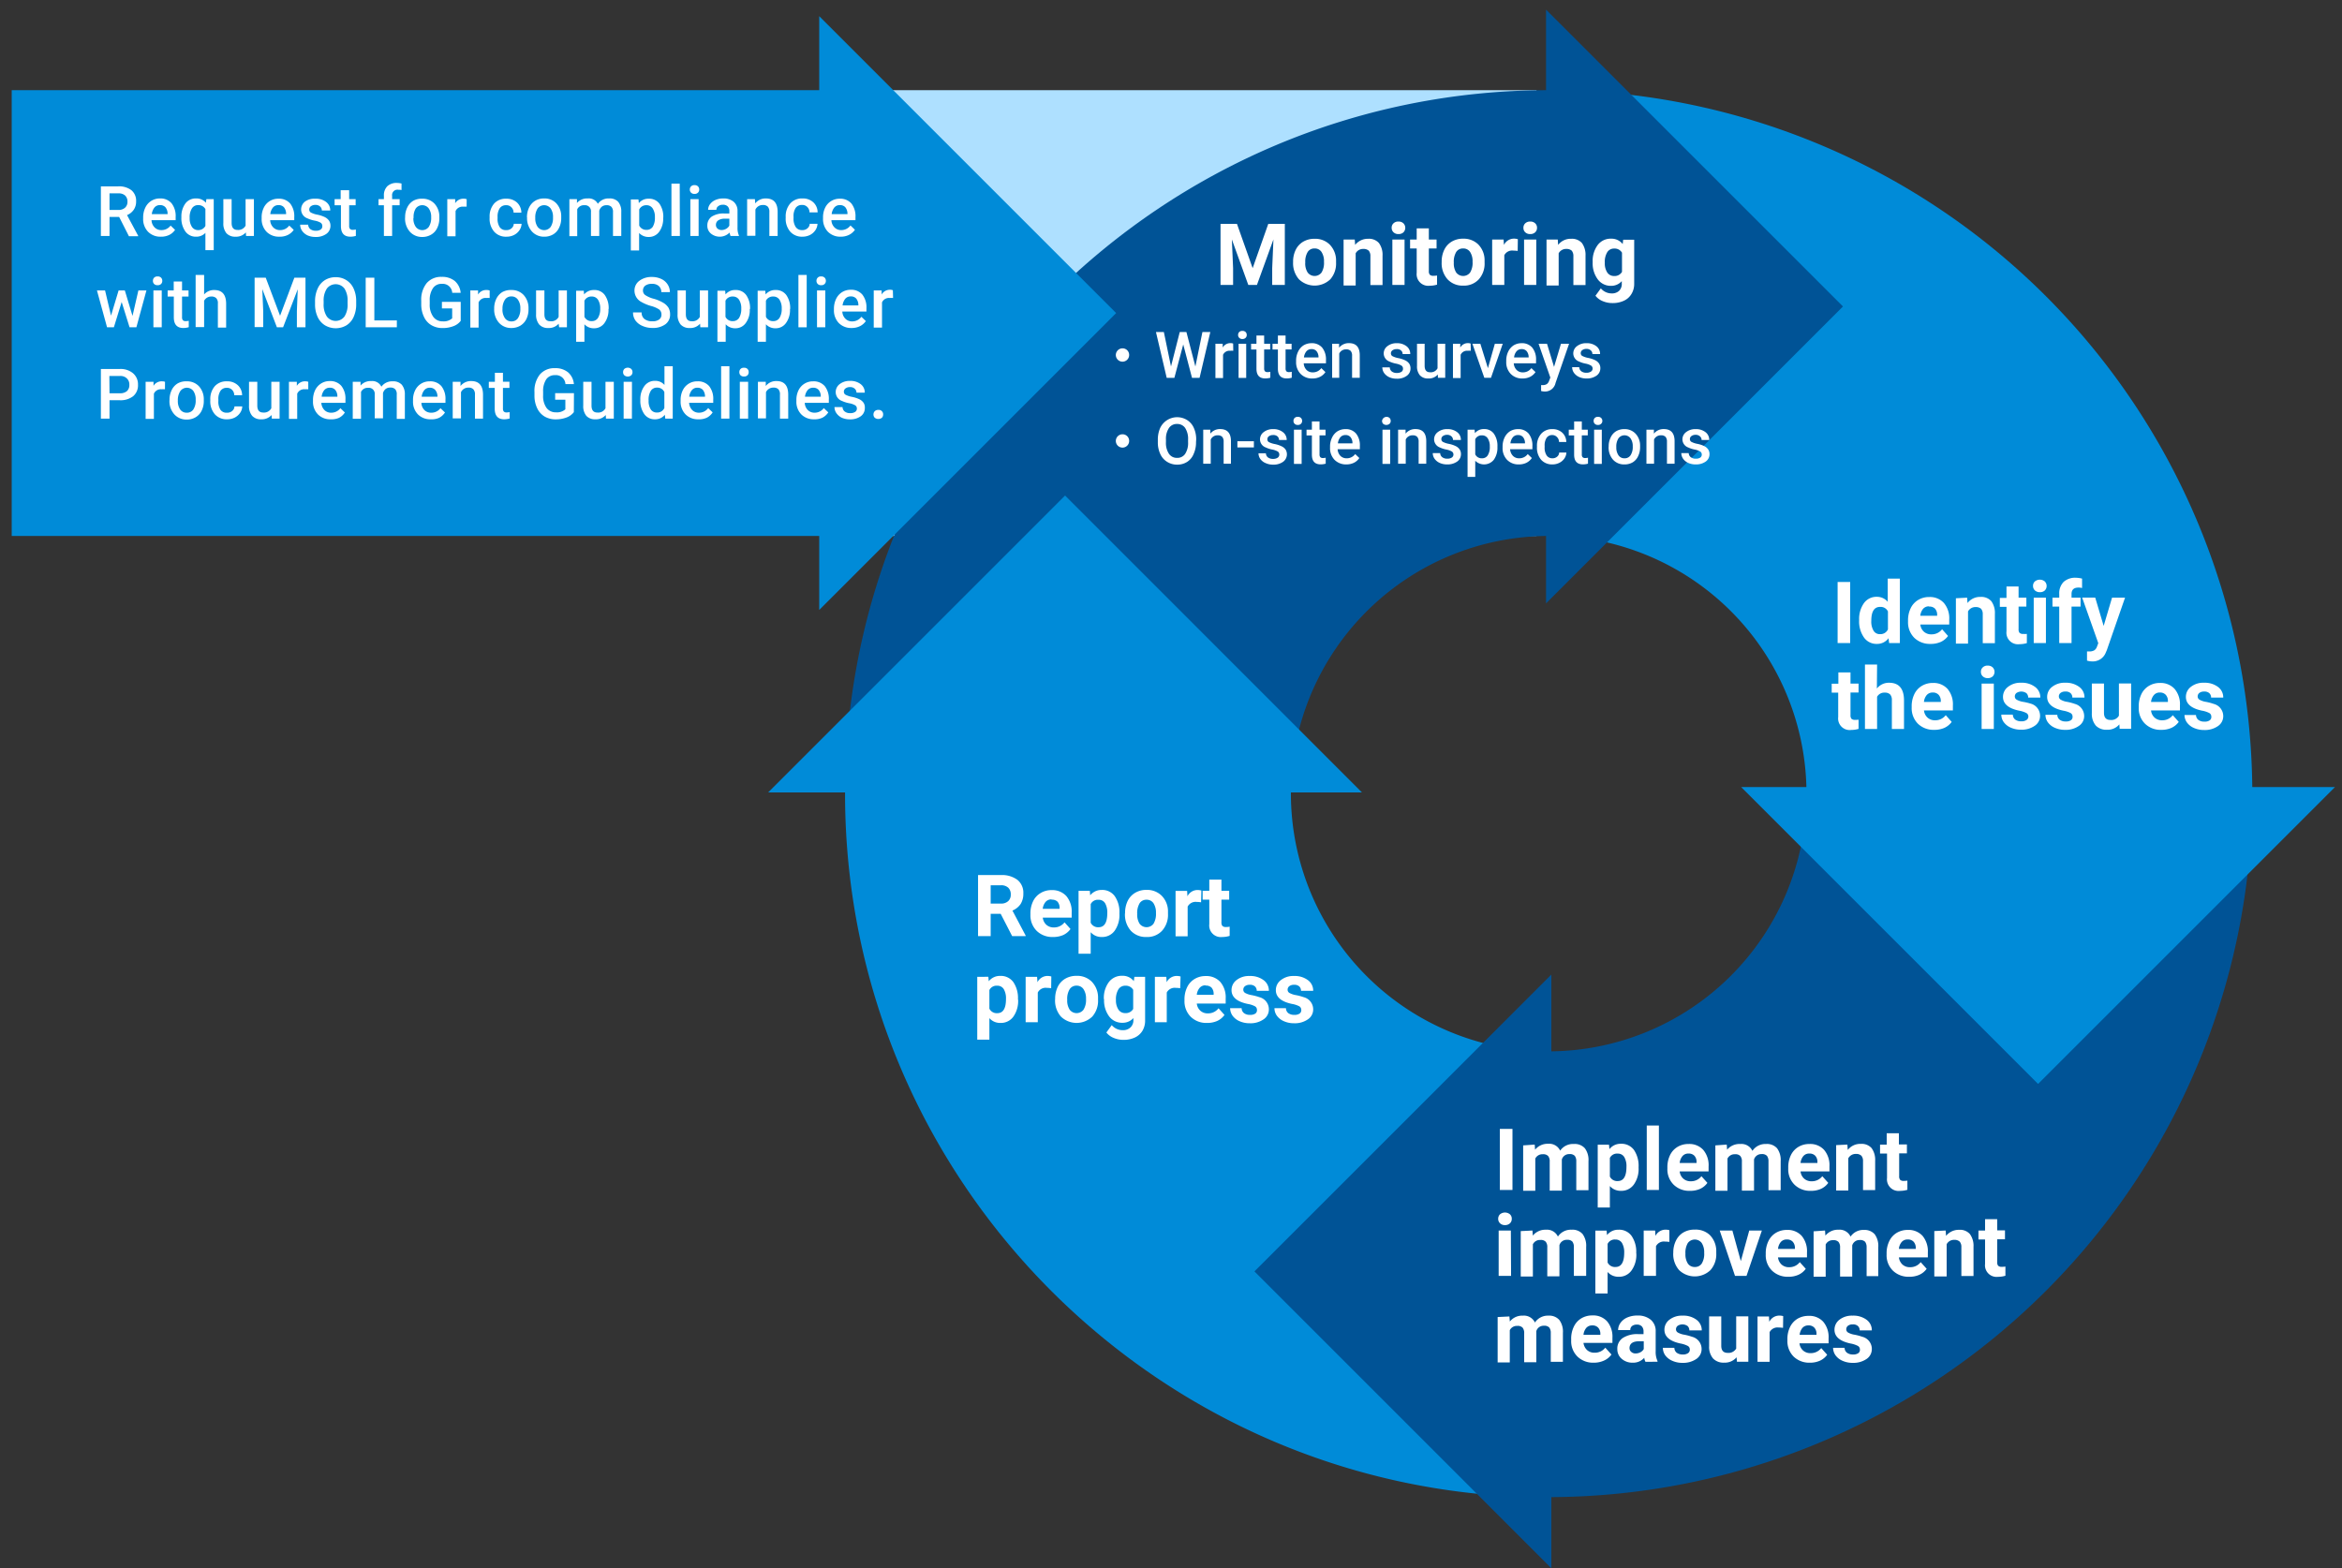
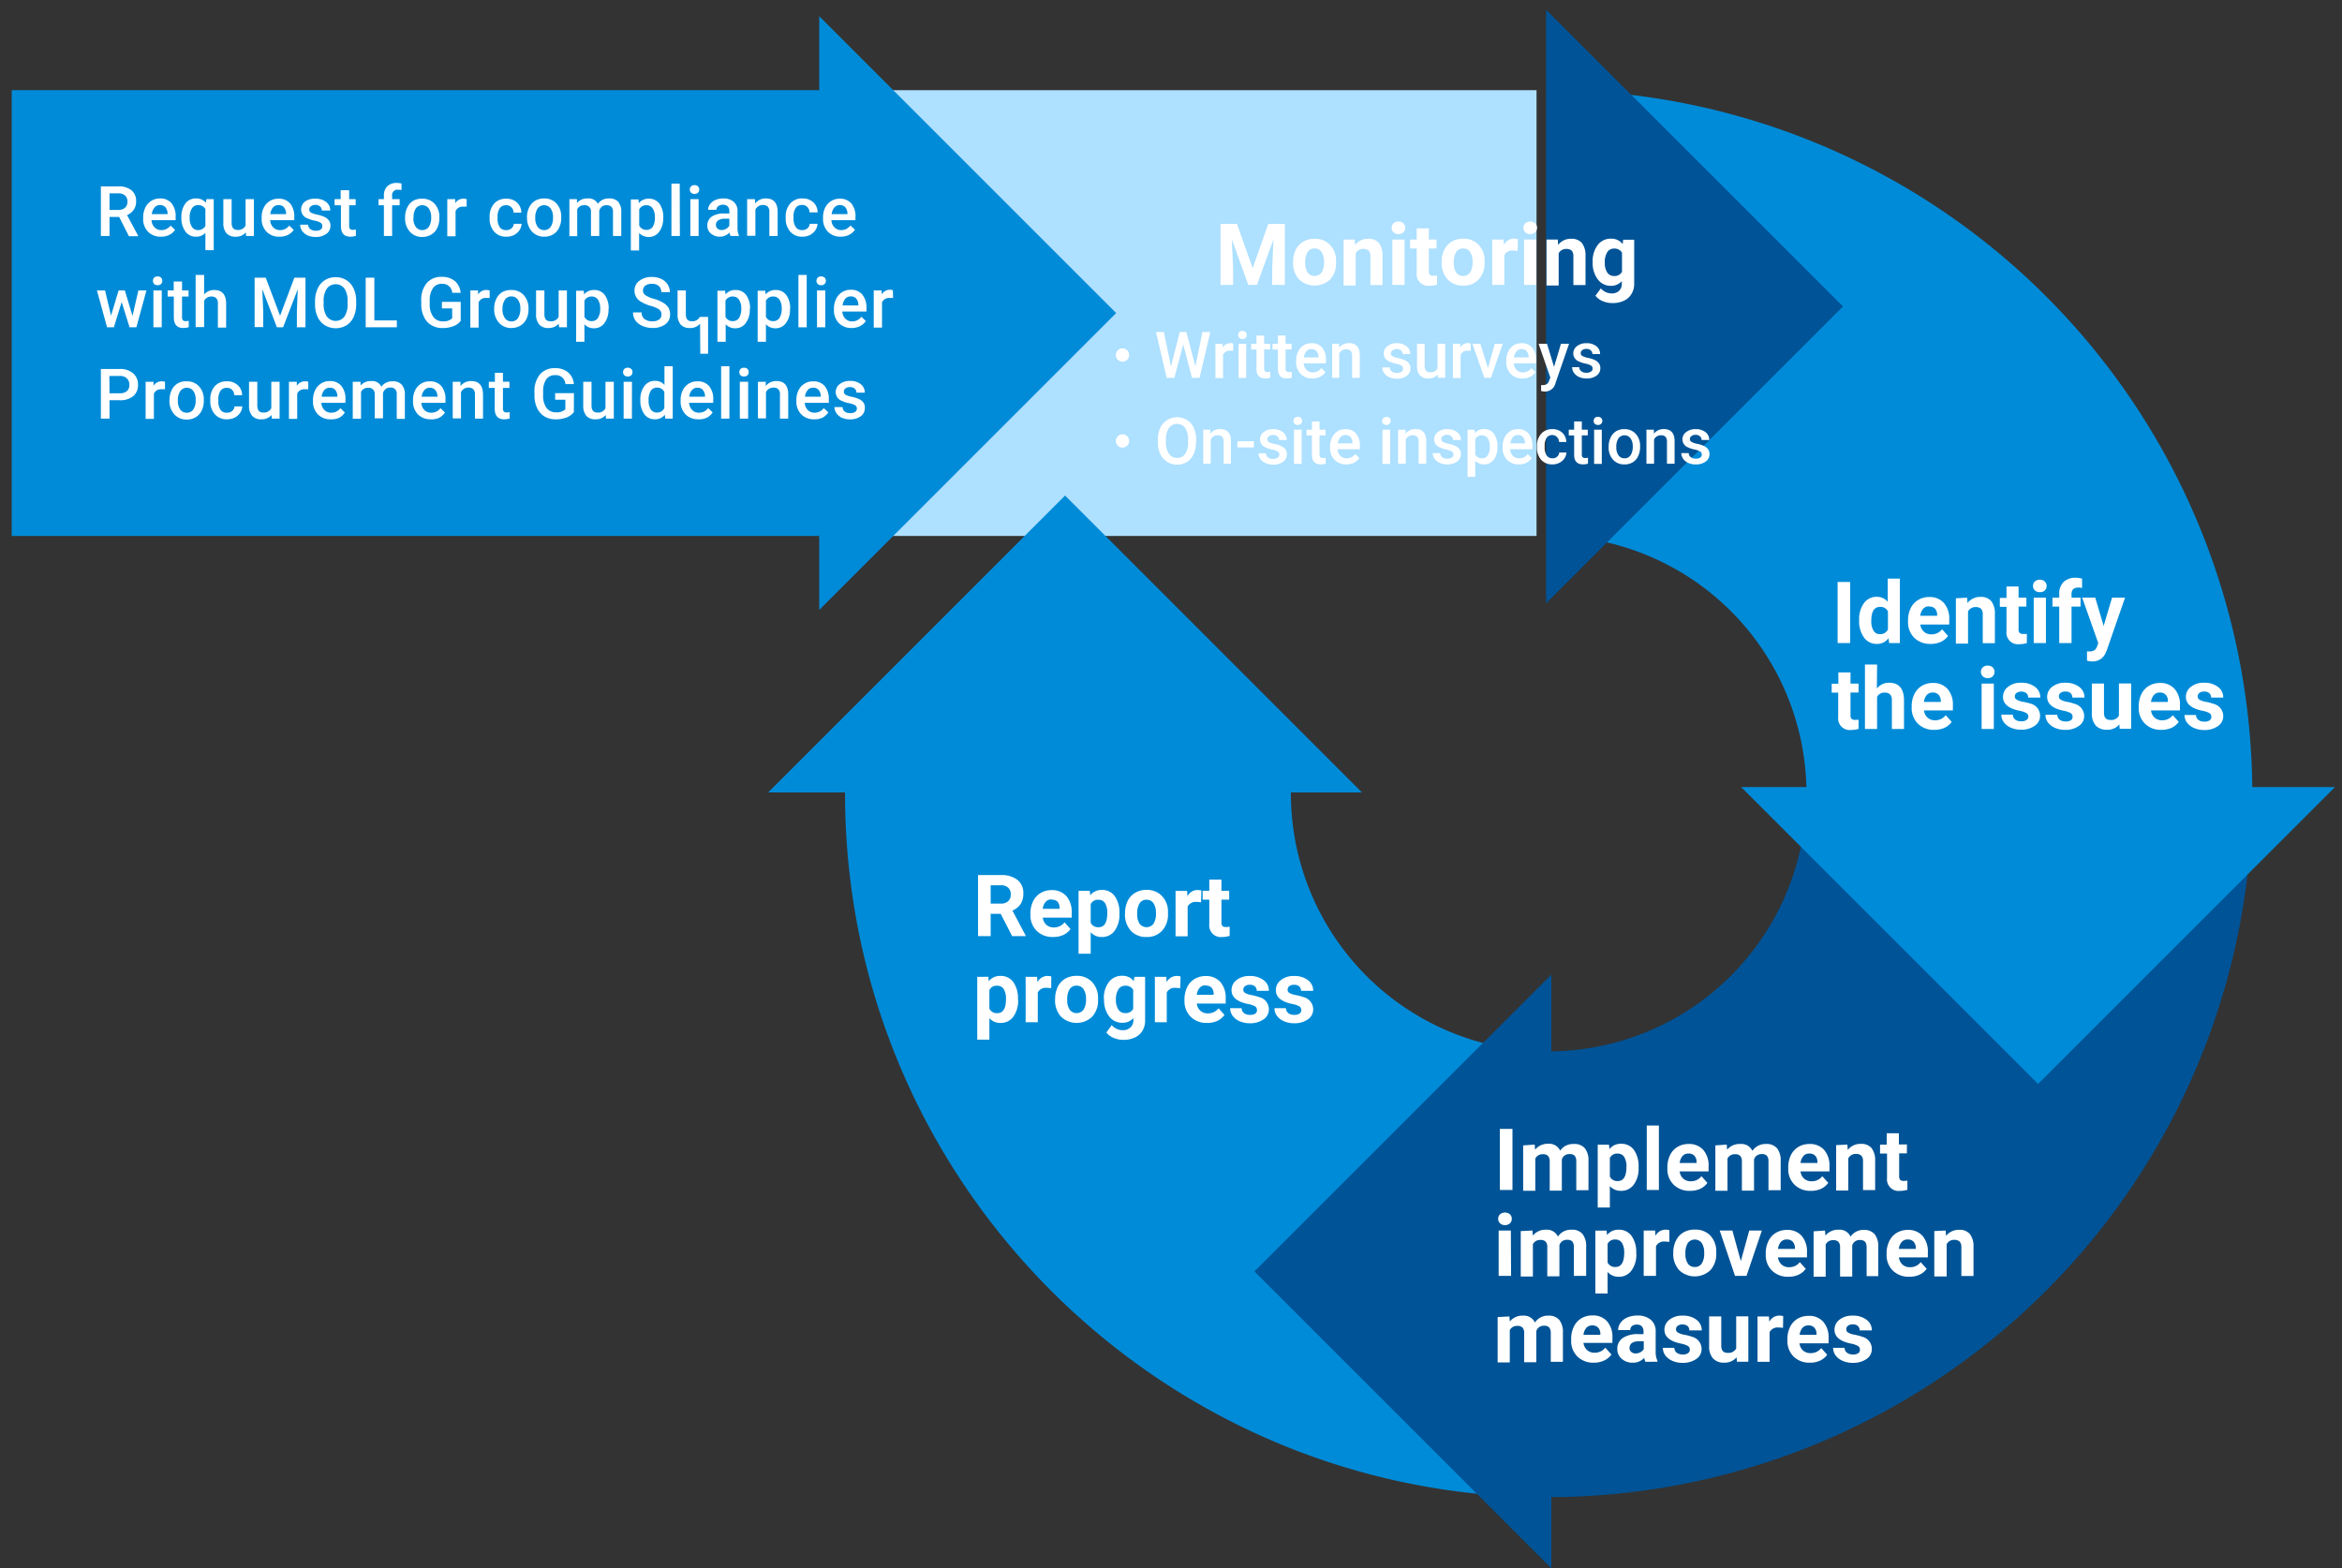
<svg xmlns="http://www.w3.org/2000/svg" viewBox="0 0 436 292" width="436" height="292">
  <rect x="0" y="0" width="436" height="292" fill="#333333" stroke="none" />
  <defs>
    <style>.cls-1{fill:#aee0ff;}.cls-2,.cls-5{fill:#005396;}.cls-3,.cls-4{fill:#008bd8;}.cls-4{stroke:#008bd8;}.cls-4,.cls-5{stroke-miterlimit:10;}.cls-5{stroke:#005396;}.cls-6{fill:#fff;}</style>
  </defs>
  <g id="レイヤー_1" data-name="レイヤー 1">
    <rect class="cls-1" x="153.01" y="16.79" width="133.04" height="83" />
-     <path class="cls-2" d="M288.32,99.79h0v-83h0c-72,0-130.58,58.36-131,130.25h83A48.06,48.06,0,0,1,288.32,99.79Z" />
    <path class="cls-3" d="M336.3,147h83a131.14,131.14,0,0,0-131-130.25v83A48,48,0,0,1,336.3,147Z" />
    <path class="cls-2" d="M336.3,147c0,.25,0,.5,0,.75a48.05,48.05,0,0,1-48,48v83a131.14,131.14,0,0,0,131-131c0-.25,0-.5,0-.75Z" />
    <path class="cls-3" d="M288.32,195.79a48.06,48.06,0,0,1-48-48c0-.25,0-.5,0-.75h-83c0,.25,0,.5,0,.75,0,72.24,58.77,131,131,131h0v-83Z" />
    <polygon class="cls-4" points="198.28 92.97 144.21 147.04 252.34 147.04 198.28 92.97" />
    <polygon class="cls-4" points="379.42 201.11 433.49 147.04 325.35 147.04 379.42 201.11" />
    <polygon class="cls-5" points="234.24 236.72 288.31 290.79 288.31 182.66 234.24 236.72" />
    <polygon class="cls-5" points="342.39 57.06 288.32 3 288.32 111.13 342.39 57.06" />
    <rect class="cls-3" x="2.18" y="16.79" width="150.83" height="83" />
    <polygon class="cls-4" points="207.08 58.29 153.01 4.22 153.01 112.36 207.08 58.29" />
  </g>
  <g id="英文">
    <path class="cls-6" d="M22.18,40.39H20.39v3.55H18.78V34.7H22a3.77,3.77,0,0,1,2.47.72,2.54,2.54,0,0,1,.87,2.08,2.67,2.67,0,0,1-.44,1.55,2.83,2.83,0,0,1-1.25,1l2.07,3.85v.08H24Zm-1.79-1.3H22a1.8,1.8,0,0,0,1.27-.41,1.43,1.43,0,0,0,.46-1.12,1.52,1.52,0,0,0-.43-1.15A1.75,1.75,0,0,0,22.08,36H20.39Z" />
    <path class="cls-6" d="M29.94,44.07a3.22,3.22,0,0,1-2.38-.92,3.39,3.39,0,0,1-.91-2.46V40.5a4.18,4.18,0,0,1,.4-1.84,3,3,0,0,1,1.11-1.26,3,3,0,0,1,1.6-.45,2.71,2.71,0,0,1,2.17.89,3.8,3.8,0,0,1,.77,2.54V41H28.21a2,2,0,0,0,.57,1.34,1.7,1.7,0,0,0,1.25.5A2.1,2.1,0,0,0,31.76,42l.83.8a2.82,2.82,0,0,1-1.1.95A3.43,3.43,0,0,1,29.94,44.07Zm-.18-5.88a1.28,1.28,0,0,0-1,.44,2.39,2.39,0,0,0-.5,1.24h2.94v-.12a1.88,1.88,0,0,0-.41-1.17A1.3,1.3,0,0,0,29.76,38.19Z" />
    <path class="cls-6" d="M33.77,40.45a4.08,4.08,0,0,1,.74-2.56,2.38,2.38,0,0,1,2-.94,2.26,2.26,0,0,1,1.82.8l.09-.67h1.37v9.5H38.24V43.36a2.31,2.31,0,0,1-1.75.71,2.36,2.36,0,0,1-2-1A4.23,4.23,0,0,1,33.77,40.45Zm1.54.14a2.84,2.84,0,0,0,.42,1.65,1.33,1.33,0,0,0,1.15.6,1.47,1.47,0,0,0,1.36-.78V38.93a1.47,1.47,0,0,0-1.34-.74,1.32,1.32,0,0,0-1.16.59A3.11,3.11,0,0,0,35.31,40.59Z" />
    <path class="cls-6" d="M45.77,43.27a2.39,2.39,0,0,1-1.93.8,2.16,2.16,0,0,1-1.69-.65,2.82,2.82,0,0,1-.57-1.9V37.08h1.54v4.43c0,.87.36,1.3,1.09,1.3a1.53,1.53,0,0,0,1.51-.8V37.08h1.55v6.86H45.81Z" />
    <path class="cls-6" d="M52,44.07a3.22,3.22,0,0,1-2.38-.92,3.39,3.39,0,0,1-.91-2.46V40.5a4,4,0,0,1,.4-1.84A2.95,2.95,0,0,1,51.85,37a2.71,2.71,0,0,1,2.17.89,3.8,3.8,0,0,1,.76,2.54V41H50.3a2,2,0,0,0,.57,1.34,1.7,1.7,0,0,0,1.25.5A2.1,2.1,0,0,0,53.85,42l.83.8a2.89,2.89,0,0,1-1.1.95A3.43,3.43,0,0,1,52,44.07Zm-.18-5.88a1.28,1.28,0,0,0-1,.44,2.31,2.31,0,0,0-.5,1.24h2.94v-.12a1.88,1.88,0,0,0-.41-1.17A1.3,1.3,0,0,0,51.85,38.19Z" />
    <path class="cls-6" d="M60,42.08a.69.69,0,0,0-.34-.63,3.47,3.47,0,0,0-1.13-.38,5.77,5.77,0,0,1-1.31-.42A1.75,1.75,0,0,1,56.06,39a1.84,1.84,0,0,1,.75-1.49A3,3,0,0,1,58.72,37a3.07,3.07,0,0,1,2,.61,1.94,1.94,0,0,1,.76,1.58H59.92a1,1,0,0,0-.33-.74,1.24,1.24,0,0,0-.87-.3,1.34,1.34,0,0,0-.83.24.75.75,0,0,0-.32.63.63.63,0,0,0,.3.55,4.35,4.35,0,0,0,1.2.4,5.82,5.82,0,0,1,1.43.47,2.14,2.14,0,0,1,.77.67,1.72,1.72,0,0,1,.25.93,1.82,1.82,0,0,1-.77,1.51,3.28,3.28,0,0,1-2,.57,3.6,3.6,0,0,1-1.51-.3,2.62,2.62,0,0,1-1-.84,2,2,0,0,1-.36-1.15h1.49a1.11,1.11,0,0,0,.42.84,1.58,1.58,0,0,0,1,.29,1.51,1.51,0,0,0,.92-.23A.71.71,0,0,0,60,42.08Z" />
    <path class="cls-6" d="M65,35.41v1.67h1.21v1.14H65v3.83a.83.83,0,0,0,.16.57.7.7,0,0,0,.55.17,2.48,2.48,0,0,0,.54-.06v1.19a3.69,3.69,0,0,1-1,.15c-1.19,0-1.78-.65-1.78-2V38.22H62.29V37.08h1.13V35.41Z" />
    <path class="cls-6" d="M71.47,43.94V38.22h-1V37.08h1v-.63a2.38,2.38,0,0,1,.63-1.77,2.47,2.47,0,0,1,1.78-.62,4,4,0,0,1,.87.11l0,1.21a3.42,3.42,0,0,0-.59-.05A1,1,0,0,0,73,36.47v.61h1.4v1.14H73v5.72Z" />
    <path class="cls-6" d="M75.42,40.45a4,4,0,0,1,.4-1.82,2.9,2.9,0,0,1,1.12-1.25A3.16,3.16,0,0,1,78.6,37a3,3,0,0,1,2.26.89,3.49,3.49,0,0,1,.93,2.38v.36a4,4,0,0,1-.39,1.81,2.81,2.81,0,0,1-1.12,1.24,3.19,3.19,0,0,1-1.68.44,3,3,0,0,1-2.32-1,3.7,3.7,0,0,1-.87-2.58Zm1.54.13a2.71,2.71,0,0,0,.44,1.66,1.52,1.52,0,0,0,2.43,0,3.06,3.06,0,0,0,.44-1.78,2.69,2.69,0,0,0-.45-1.65,1.51,1.51,0,0,0-2.42,0A3,3,0,0,0,77,40.58Z" />
    <path class="cls-6" d="M86.87,38.48a4.23,4.23,0,0,0-.63,0,1.42,1.42,0,0,0-1.43.82v4.69H83.27V37.08h1.47l0,.76A1.75,1.75,0,0,1,86.33,37a1.47,1.47,0,0,1,.55.09Z" />
    <path class="cls-6" d="M94.24,42.84a1.36,1.36,0,0,0,1-.34,1.17,1.17,0,0,0,.41-.83h1.45a2.29,2.29,0,0,1-.4,1.2,2.66,2.66,0,0,1-1,.88,3,3,0,0,1-1.38.32A2.92,2.92,0,0,1,92,43.14a3.67,3.67,0,0,1-.85-2.58V40.4A3.64,3.64,0,0,1,92,37.89,2.89,2.89,0,0,1,94.25,37a2.84,2.84,0,0,1,2,.71,2.6,2.6,0,0,1,.81,1.88H95.61a1.37,1.37,0,0,0-.41-1,1.27,1.27,0,0,0-1-.38,1.35,1.35,0,0,0-1.15.54,2.81,2.81,0,0,0-.42,1.65v.24a2.81,2.81,0,0,0,.41,1.67A1.34,1.34,0,0,0,94.24,42.84Z" />
    <path class="cls-6" d="M98.1,40.45a4.12,4.12,0,0,1,.4-1.82,3,3,0,0,1,1.13-1.25,3.14,3.14,0,0,1,1.66-.43,3,3,0,0,1,2.26.89,3.49,3.49,0,0,1,.93,2.38v.36a4,4,0,0,1-.39,1.81A2.81,2.81,0,0,1,103,43.63a3.19,3.19,0,0,1-1.68.44,3,3,0,0,1-2.32-1,3.7,3.7,0,0,1-.88-2.58Zm1.55.13a2.71,2.71,0,0,0,.44,1.66,1.52,1.52,0,0,0,2.43,0,3.06,3.06,0,0,0,.43-1.78,2.69,2.69,0,0,0-.44-1.65,1.51,1.51,0,0,0-2.42,0A3,3,0,0,0,99.65,40.58Z" />
    <path class="cls-6" d="M107.41,37.08l0,.71a2.47,2.47,0,0,1,2-.84,1.91,1.91,0,0,1,1.89,1,2.42,2.42,0,0,1,2.1-1,2.13,2.13,0,0,1,1.69.63,2.76,2.76,0,0,1,.57,1.85v4.51h-1.54V39.47a1.35,1.35,0,0,0-.29-.95,1.21,1.21,0,0,0-.94-.31,1.33,1.33,0,0,0-.86.28,1.55,1.55,0,0,0-.47.74v4.71h-1.54V39.42a1.11,1.11,0,0,0-1.24-1.21,1.36,1.36,0,0,0-1.32.76v5H106V37.08Z" />
    <path class="cls-6" d="M123.46,40.58a4.1,4.1,0,0,1-.72,2.54,2.34,2.34,0,0,1-1.95,1,2.37,2.37,0,0,1-1.81-.74v3.25h-1.54v-9.5h1.42l.07.69a2.26,2.26,0,0,1,1.84-.82,2.37,2.37,0,0,1,2,.93,4.25,4.25,0,0,1,.71,2.6Zm-1.54-.13a2.85,2.85,0,0,0-.41-1.64,1.33,1.33,0,0,0-1.17-.6A1.43,1.43,0,0,0,119,39v3a1.45,1.45,0,0,0,1.38.8,1.34,1.34,0,0,0,1.15-.59A3.24,3.24,0,0,0,121.92,40.45Z" />
    <path class="cls-6" d="M126.57,43.94H125V34.19h1.54Z" />
    <path class="cls-6" d="M128.42,35.29a.82.82,0,0,1,.23-.59.84.84,0,0,1,.64-.23.85.85,0,0,1,.65.23.82.82,0,0,1,.23.59.8.8,0,0,1-.23.58.85.85,0,0,1-.65.23.84.84,0,0,1-.64-.23A.8.8,0,0,1,128.42,35.29Zm1.64,8.65h-1.54V37.08h1.54Z" />
    <path class="cls-6" d="M136,43.94a2.66,2.66,0,0,1-.17-.64,2.59,2.59,0,0,1-3.49.18,1.88,1.88,0,0,1-.66-1.46,2,2,0,0,1,.82-1.69,4,4,0,0,1,2.33-.58h.95V39.3a1.22,1.22,0,0,0-.3-.86,1.2,1.2,0,0,0-.91-.32,1.32,1.32,0,0,0-.86.27.79.79,0,0,0-.34.67h-1.54a1.71,1.71,0,0,1,.37-1.06,2.43,2.43,0,0,1,1-.77,3.52,3.52,0,0,1,1.44-.28,2.9,2.9,0,0,1,1.92.6,2.17,2.17,0,0,1,.74,1.71v3.1a3.45,3.45,0,0,0,.26,1.48v.1Zm-1.69-1.11a1.75,1.75,0,0,0,.86-.22,1.53,1.53,0,0,0,.61-.6V40.72H135a2.22,2.22,0,0,0-1.28.3,1,1,0,0,0-.44.84.9.9,0,0,0,.3.71A1.17,1.17,0,0,0,134.32,42.83Z" />
    <path class="cls-6" d="M140.54,37.08l.05.79a2.45,2.45,0,0,1,2-.92c1.43,0,2.16.82,2.18,2.45v4.54h-1.54V39.49a1.45,1.45,0,0,0-.28-1,1.2,1.2,0,0,0-.93-.32,1.49,1.49,0,0,0-1.39.85v4.88h-1.54V37.08Z" />
    <path class="cls-6" d="M149.33,42.84a1.36,1.36,0,0,0,1-.34,1.13,1.13,0,0,0,.41-.83h1.45a2.29,2.29,0,0,1-.4,1.2,2.7,2.7,0,0,1-1,.88,3.12,3.12,0,0,1-1.39.32,2.92,2.92,0,0,1-2.28-.93,3.67,3.67,0,0,1-.85-2.58V40.4a3.64,3.64,0,0,1,.84-2.51,2.9,2.9,0,0,1,2.29-.94,2.83,2.83,0,0,1,2,.71,2.52,2.52,0,0,1,.81,1.88H150.7a1.37,1.37,0,0,0-.41-1,1.27,1.27,0,0,0-1-.38,1.35,1.35,0,0,0-1.15.54,2.74,2.74,0,0,0-.41,1.65v.24a2.82,2.82,0,0,0,.4,1.67A1.35,1.35,0,0,0,149.33,42.84Z" />
    <path class="cls-6" d="M156.51,44.07a3.22,3.22,0,0,1-2.38-.92,3.39,3.39,0,0,1-.91-2.46V40.5a4,4,0,0,1,.4-1.84A2.95,2.95,0,0,1,156.33,37a2.71,2.71,0,0,1,2.17.89,3.8,3.8,0,0,1,.76,2.54V41h-4.48a2,2,0,0,0,.57,1.34,1.7,1.7,0,0,0,1.25.5,2.1,2.1,0,0,0,1.73-.86l.83.8a2.89,2.89,0,0,1-1.1.95A3.43,3.43,0,0,1,156.51,44.07Zm-.18-5.88a1.28,1.28,0,0,0-1,.44,2.31,2.31,0,0,0-.5,1.24h2.94v-.12a1.88,1.88,0,0,0-.41-1.17A1.3,1.3,0,0,0,156.33,38.19Z" />
    <path class="cls-6" d="M24.67,58.82l1.09-4.74h1.5l-1.87,6.86H24.12l-1.47-4.71L21.2,60.94H19.93l-1.88-6.86h1.51l1.11,4.69,1.41-4.69h1.16Z" />
    <path class="cls-6" d="M28.47,52.29a.82.82,0,0,1,.22-.59.85.85,0,0,1,.65-.23.86.86,0,0,1,.65.23.82.82,0,0,1,.22.59.79.79,0,0,1-.22.58.86.86,0,0,1-.65.23.85.85,0,0,1-.65-.23A.79.79,0,0,1,28.47,52.29Zm1.64,8.65H28.56V54.08h1.55Z" />
    <path class="cls-6" d="M33.89,52.41v1.67H35.1v1.14H33.89v3.83a.88.88,0,0,0,.15.57.72.72,0,0,0,.56.17,2.48,2.48,0,0,0,.54-.06v1.19a3.71,3.71,0,0,1-1,.15c-1.18,0-1.78-.65-1.78-2V55.22H31.21V54.08h1.13V52.41Z" />
    <path class="cls-6" d="M38,54.82A2.42,2.42,0,0,1,39.88,54c1.46,0,2.2.83,2.22,2.51v4.48H40.56V56.51a1.32,1.32,0,0,0-.31-1,1.22,1.22,0,0,0-.9-.3A1.48,1.48,0,0,0,38,56v4.9H36.42V51.19H38Z" />
    <path class="cls-6" d="M49.47,51.7l2.67,7.09L54.8,51.7h2.07v9.24h-1.6v-3l.16-4.08L52.7,60.94H51.55l-2.72-7.11L49,57.9v3h-1.6V51.7Z" />
    <path class="cls-6" d="M66.31,56.56A5.6,5.6,0,0,1,65.84,59a3.51,3.51,0,0,1-1.34,1.57,3.93,3.93,0,0,1-4,0A3.58,3.58,0,0,1,59.13,59a5.45,5.45,0,0,1-.48-2.35v-.52a5.59,5.59,0,0,1,.48-2.38,3.59,3.59,0,0,1,1.35-1.59,3.73,3.73,0,0,1,2-.55,3.64,3.64,0,0,1,2,.55,3.57,3.57,0,0,1,1.35,1.56,5.51,5.51,0,0,1,.48,2.37Zm-1.6-.48a4.07,4.07,0,0,0-.58-2.35,2.06,2.06,0,0,0-3.28,0,4,4,0,0,0-.6,2.31v.53a4,4,0,0,0,.6,2.36,2.05,2.05,0,0,0,3.28,0,4.06,4.06,0,0,0,.58-2.38Z" />
    <path class="cls-6" d="M69.69,59.66h4.19v1.28h-5.8V51.7h1.61Z" />
    <path class="cls-6" d="M85.77,59.74a3,3,0,0,1-1.39,1,5.5,5.5,0,0,1-2,.34,4,4,0,0,1-2.06-.53A3.46,3.46,0,0,1,78.93,59a5.32,5.32,0,0,1-.51-2.29V56a4.9,4.9,0,0,1,1-3.27,3.5,3.5,0,0,1,2.8-1.18,3.71,3.71,0,0,1,2.45.77,3.3,3.3,0,0,1,1.09,2.2H84.19a1.77,1.77,0,0,0-1.93-1.67,1.89,1.89,0,0,0-1.64.78A3.86,3.86,0,0,0,80,55.93v.71A3.76,3.76,0,0,0,80.67,59a2.08,2.08,0,0,0,1.75.83,2.35,2.35,0,0,0,1.76-.56V57.42H82.27V56.2h3.5Z" />
    <path class="cls-6" d="M91.16,55.48a4.46,4.46,0,0,0-.63,0,1.4,1.4,0,0,0-1.43.82v4.69H87.56V54.08H89l0,.76A1.75,1.75,0,0,1,90.62,54a1.38,1.38,0,0,1,.54.09Z" />
    <path class="cls-6" d="M92,57.45a4,4,0,0,1,.4-1.82,3,3,0,0,1,1.12-1.25A3.2,3.2,0,0,1,95.2,54a3,3,0,0,1,2.25.89,3.54,3.54,0,0,1,.94,2.38v.36A4,4,0,0,1,98,59.39a2.94,2.94,0,0,1-1.12,1.24,3.24,3.24,0,0,1-1.68.44,3,3,0,0,1-2.33-1A3.7,3.7,0,0,1,92,57.52Zm1.54.13A2.77,2.77,0,0,0,94,59.24a1.42,1.42,0,0,0,1.22.6,1.39,1.39,0,0,0,1.21-.61,3.06,3.06,0,0,0,.44-1.78,2.69,2.69,0,0,0-.45-1.65,1.42,1.42,0,0,0-1.21-.61,1.4,1.4,0,0,0-1.2.6A3,3,0,0,0,93.55,57.58Z" />
    <path class="cls-6" d="M104,60.27a2.4,2.4,0,0,1-1.93.8,2.15,2.15,0,0,1-1.69-.65,2.82,2.82,0,0,1-.58-1.9V54.08h1.55v4.43c0,.87.36,1.3,1.08,1.3A1.53,1.53,0,0,0,104,59V54.08h1.54v6.86h-1.45Z" />
    <path class="cls-6" d="M113.28,57.58a4.1,4.1,0,0,1-.73,2.54,2.32,2.32,0,0,1-1.94,1,2.35,2.35,0,0,1-1.81-.74v3.25h-1.54v-9.5h1.42l.06.69a2.28,2.28,0,0,1,1.85-.82,2.33,2.33,0,0,1,2,.93,4.18,4.18,0,0,1,.72,2.6Zm-1.54-.13a2.93,2.93,0,0,0-.41-1.64,1.33,1.33,0,0,0-1.17-.6,1.43,1.43,0,0,0-1.36.78v3a1.44,1.44,0,0,0,1.37.8,1.33,1.33,0,0,0,1.15-.59A3.15,3.15,0,0,0,111.74,57.45Z" />
    <path class="cls-6" d="M123.14,58.56a1.14,1.14,0,0,0-.43-.94,5.1,5.1,0,0,0-1.55-.66,8.06,8.06,0,0,1-1.78-.75,2.38,2.38,0,0,1-1.26-2.07A2.23,2.23,0,0,1,119,52.3a3.72,3.72,0,0,1,2.37-.73,4,4,0,0,1,1.72.36,2.78,2.78,0,0,1,1.18,1,2.61,2.61,0,0,1,.44,1.46h-1.6a1.45,1.45,0,0,0-.46-1.13,1.83,1.83,0,0,0-1.3-.41,2,2,0,0,0-1.22.33,1.13,1.13,0,0,0-.43.94,1,1,0,0,0,.47.85,5.18,5.18,0,0,0,1.55.66,7.31,7.31,0,0,1,1.73.73,2.88,2.88,0,0,1,1,.94,2.47,2.47,0,0,1,.3,1.24,2.21,2.21,0,0,1-.88,1.84,3.9,3.9,0,0,1-2.41.68,4.48,4.48,0,0,1-1.84-.37,3.1,3.1,0,0,1-1.31-1,2.53,2.53,0,0,1-.46-1.52h1.6a1.48,1.48,0,0,0,.52,1.22,2.28,2.28,0,0,0,1.49.43,2,2,0,0,0,1.26-.34A1.08,1.08,0,0,0,123.14,58.56Z" />
-     <path class="cls-6" d="M130.33,60.27a2.39,2.39,0,0,1-1.93.8,2.15,2.15,0,0,1-1.69-.65,2.82,2.82,0,0,1-.57-1.9V54.08h1.54v4.43c0,.87.36,1.3,1.08,1.3a1.53,1.53,0,0,0,1.52-.8V54.08h1.54v6.86h-1.45Z" />
+     <path class="cls-6" d="M130.33,60.27a2.39,2.39,0,0,1-1.93.8,2.15,2.15,0,0,1-1.69-.65,2.82,2.82,0,0,1-.57-1.9V54.08h1.54v4.43c0,.87.36,1.3,1.08,1.3a1.53,1.53,0,0,0,1.52-.8h1.54v6.86h-1.45Z" />
    <path class="cls-6" d="M139.58,57.58a4,4,0,0,1-.73,2.54,2.32,2.32,0,0,1-1.94,1,2.37,2.37,0,0,1-1.81-.74v3.25h-1.54v-9.5H135l.07.69a2.24,2.24,0,0,1,1.84-.82,2.33,2.33,0,0,1,2,.93,4.18,4.18,0,0,1,.72,2.6ZM138,57.45a2.93,2.93,0,0,0-.41-1.64,1.33,1.33,0,0,0-1.17-.6,1.43,1.43,0,0,0-1.36.78v3a1.44,1.44,0,0,0,1.37.8,1.36,1.36,0,0,0,1.16-.59A3.24,3.24,0,0,0,138,57.45Z" />
    <path class="cls-6" d="M147.07,57.58a4.1,4.1,0,0,1-.73,2.54,2.32,2.32,0,0,1-1.94,1,2.35,2.35,0,0,1-1.81-.74v3.25h-1.54v-9.5h1.42l.06.69a2.28,2.28,0,0,1,1.85-.82,2.35,2.35,0,0,1,2,.93,4.18,4.18,0,0,1,.72,2.6Zm-1.54-.13a2.93,2.93,0,0,0-.41-1.64,1.33,1.33,0,0,0-1.17-.6,1.43,1.43,0,0,0-1.36.78v3a1.44,1.44,0,0,0,1.37.8,1.33,1.33,0,0,0,1.15-.59A3.15,3.15,0,0,0,145.53,57.45Z" />
    <path class="cls-6" d="M150.18,60.94h-1.54V51.19h1.54Z" />
    <path class="cls-6" d="M152,52.29a.79.79,0,0,1,.87-.82.85.85,0,0,1,.65.23.82.82,0,0,1,.23.59.8.8,0,0,1-.23.58.85.85,0,0,1-.65.23.82.82,0,0,1-.64-.23A.8.8,0,0,1,152,52.29Zm1.64,8.65h-1.54V54.08h1.54Z" />
    <path class="cls-6" d="M158.54,61.07a3.22,3.22,0,0,1-2.38-.92,3.39,3.39,0,0,1-.91-2.46V57.5a4.18,4.18,0,0,1,.4-1.84,3,3,0,0,1,1.11-1.26,3,3,0,0,1,1.6-.45,2.71,2.71,0,0,1,2.17.89,3.8,3.8,0,0,1,.77,2.54V58h-4.49a2,2,0,0,0,.57,1.34,1.7,1.7,0,0,0,1.25.5,2.1,2.1,0,0,0,1.73-.86l.83.8a2.82,2.82,0,0,1-1.1.95A3.43,3.43,0,0,1,158.54,61.07Zm-.18-5.88a1.28,1.28,0,0,0-1,.44,2.39,2.39,0,0,0-.5,1.24h2.94v-.12a1.88,1.88,0,0,0-.41-1.17A1.3,1.3,0,0,0,158.36,55.19Z" />
    <path class="cls-6" d="M166.26,55.48a4.46,4.46,0,0,0-.63,0,1.41,1.41,0,0,0-1.43.82v4.69h-1.54V54.08h1.47l0,.76a1.75,1.75,0,0,1,1.55-.89,1.38,1.38,0,0,1,.54.09Z" />
    <path class="cls-6" d="M20.39,74.52v3.42H18.78V68.7h3.54a3.58,3.58,0,0,1,2.46.81,2.7,2.7,0,0,1,.91,2.13,2.63,2.63,0,0,1-.89,2.12,3.79,3.79,0,0,1-2.5.76Zm0-1.3h1.93a1.9,1.9,0,0,0,1.31-.4,1.49,1.49,0,0,0,.45-1.17,1.55,1.55,0,0,0-.46-1.19A1.71,1.71,0,0,0,22.36,70h-2Z" />
    <path class="cls-6" d="M30.71,72.48a4.23,4.23,0,0,0-.63,0,1.41,1.41,0,0,0-1.43.82v4.69H27.11V71.08h1.47l0,.76A1.75,1.75,0,0,1,30.17,71a1.47,1.47,0,0,1,.55.09Z" />
    <path class="cls-6" d="M31.56,74.45a4.12,4.12,0,0,1,.4-1.82,2.92,2.92,0,0,1,1.13-1.25A3.14,3.14,0,0,1,34.75,71a3,3,0,0,1,2.26.89,3.54,3.54,0,0,1,.93,2.38v.36a4,4,0,0,1-.39,1.81,2.81,2.81,0,0,1-1.12,1.24,3.19,3.19,0,0,1-1.68.44,3,3,0,0,1-2.32-1,3.65,3.65,0,0,1-.88-2.58Zm1.55.13a2.78,2.78,0,0,0,.43,1.66,1.44,1.44,0,0,0,1.22.6A1.41,1.41,0,0,0,36,76.23a3.06,3.06,0,0,0,.43-1.78A2.76,2.76,0,0,0,36,72.8a1.51,1.51,0,0,0-2.42,0A3,3,0,0,0,33.11,74.58Z" />
    <path class="cls-6" d="M42.24,76.84a1.36,1.36,0,0,0,1-.34,1.13,1.13,0,0,0,.41-.83h1.45a2.21,2.21,0,0,1-.4,1.2,2.7,2.7,0,0,1-1,.88,3.12,3.12,0,0,1-1.39.32A2.92,2.92,0,0,1,40,77.14a3.67,3.67,0,0,1-.85-2.58V74.4A3.64,3.64,0,0,1,40,71.89,2.9,2.9,0,0,1,42.26,71a2.83,2.83,0,0,1,2,.71,2.52,2.52,0,0,1,.81,1.88H43.61a1.41,1.41,0,0,0-.4-1,1.3,1.3,0,0,0-1-.38,1.35,1.35,0,0,0-1.15.54,2.74,2.74,0,0,0-.41,1.65v.24a2.82,2.82,0,0,0,.4,1.67A1.35,1.35,0,0,0,42.24,76.84Z" />
    <path class="cls-6" d="M50.56,77.27a2.42,2.42,0,0,1-1.93.8,2.13,2.13,0,0,1-1.69-.65,2.77,2.77,0,0,1-.58-1.9V71.08H47.9v4.43c0,.87.37,1.3,1.09,1.3a1.54,1.54,0,0,0,1.52-.8V71.08h1.54v6.86H50.6Z" />
    <path class="cls-6" d="M57.39,72.48a4.46,4.46,0,0,0-.63,0,1.4,1.4,0,0,0-1.43.82v4.69H53.79V71.08h1.47l0,.76A1.75,1.75,0,0,1,56.85,71a1.38,1.38,0,0,1,.54.09Z" />
    <path class="cls-6" d="M61.55,78.07a3.19,3.19,0,0,1-2.37-.92,3.35,3.35,0,0,1-.91-2.46V74.5a4.18,4.18,0,0,1,.39-1.84,3.05,3.05,0,0,1,1.12-1.26,2.93,2.93,0,0,1,1.6-.45,2.7,2.7,0,0,1,2.16.89,3.8,3.8,0,0,1,.77,2.54V75H59.82a2.09,2.09,0,0,0,.57,1.34,1.7,1.7,0,0,0,1.25.5A2.1,2.1,0,0,0,63.37,76l.83.8a2.75,2.75,0,0,1-1.1,1A3.43,3.43,0,0,1,61.55,78.07Zm-.18-5.88a1.3,1.3,0,0,0-1,.44,2.3,2.3,0,0,0-.49,1.24h2.93v-.12a1.88,1.88,0,0,0-.41-1.17A1.29,1.29,0,0,0,61.37,72.19Z" />
    <path class="cls-6" d="M67.12,71.08l0,.71a2.47,2.47,0,0,1,2-.84A1.88,1.88,0,0,1,71,72a2.45,2.45,0,0,1,2.11-1,2.13,2.13,0,0,1,1.69.63,2.76,2.76,0,0,1,.57,1.85v4.51H73.86V73.47a1.35,1.35,0,0,0-.29-1,1.21,1.21,0,0,0-.94-.31,1.33,1.33,0,0,0-.86.28,1.55,1.55,0,0,0-.47.74v4.71H69.76V73.42a1.1,1.1,0,0,0-1.23-1.21,1.36,1.36,0,0,0-1.32.76v5H65.67V71.08Z" />
    <path class="cls-6" d="M80.18,78.07a3.22,3.22,0,0,1-2.38-.92,3.35,3.35,0,0,1-.91-2.46V74.5a4,4,0,0,1,.4-1.84A2.95,2.95,0,0,1,80,71a2.71,2.71,0,0,1,2.17.89,3.8,3.8,0,0,1,.76,2.54V75H78.45A2,2,0,0,0,79,76.34a1.73,1.73,0,0,0,1.26.5A2.09,2.09,0,0,0,82,76l.84.8a2.85,2.85,0,0,1-1.11,1A3.35,3.35,0,0,1,80.18,78.07ZM80,72.19a1.28,1.28,0,0,0-1,.44,2.31,2.31,0,0,0-.5,1.24h2.94v-.12A1.88,1.88,0,0,0,81,72.58,1.31,1.31,0,0,0,80,72.19Z" />
    <path class="cls-6" d="M85.73,71.08l0,.79a2.46,2.46,0,0,1,2-.92c1.43,0,2.16.82,2.19,2.45v4.54H88.42V73.49a1.39,1.39,0,0,0-.29-1,1.18,1.18,0,0,0-.92-.32,1.48,1.48,0,0,0-1.39.85v4.88H84.28V71.08Z" />
    <path class="cls-6" d="M93.63,69.41v1.67h1.21v1.14H93.63v3.83a.83.83,0,0,0,.16.57.7.7,0,0,0,.55.17,2.48,2.48,0,0,0,.54-.06v1.19a3.69,3.69,0,0,1-1,.15c-1.19,0-1.78-.65-1.78-2V72.22H91V71.08h1.13V69.41Z" />
    <path class="cls-6" d="M106.83,76.74a3.05,3.05,0,0,1-1.39,1,5.56,5.56,0,0,1-2,.34,4,4,0,0,1-2.06-.53A3.58,3.58,0,0,1,100,76a5.32,5.32,0,0,1-.5-2.29V73a4.9,4.9,0,0,1,1-3.27,3.5,3.5,0,0,1,2.8-1.18,3.67,3.67,0,0,1,2.45.77,3.26,3.26,0,0,1,1.09,2.2h-1.57a1.77,1.77,0,0,0-1.94-1.67,1.9,1.9,0,0,0-1.64.78,3.94,3.94,0,0,0-.58,2.28v.71a3.76,3.76,0,0,0,.63,2.32,2.1,2.1,0,0,0,1.76.83,2.32,2.32,0,0,0,1.75-.56V74.42h-1.9V73.2h3.5Z" />
    <path class="cls-6" d="M112.77,77.27a2.39,2.39,0,0,1-1.93.8,2.16,2.16,0,0,1-1.69-.65,2.82,2.82,0,0,1-.57-1.9V71.08h1.54v4.43c0,.87.36,1.3,1.09,1.3a1.52,1.52,0,0,0,1.51-.8V71.08h1.55v6.86h-1.46Z" />
    <path class="cls-6" d="M116,69.29a.82.82,0,0,1,.22-.59,1,1,0,0,1,1.3,0,.82.82,0,0,1,.23.59.8.8,0,0,1-.23.58,1,1,0,0,1-1.3,0A.79.79,0,0,1,116,69.29Zm1.64,8.65H116.1V71.08h1.55Z" />
    <path class="cls-6" d="M119.21,74.46a4.09,4.09,0,0,1,.73-2.55,2.36,2.36,0,0,1,2-1,2.24,2.24,0,0,1,1.76.76V68.19h1.54v9.75h-1.39l-.08-.71a2.28,2.28,0,0,1-1.85.84,2.34,2.34,0,0,1-2-1A4.29,4.29,0,0,1,119.21,74.46Zm1.54.13a2.88,2.88,0,0,0,.4,1.64,1.31,1.31,0,0,0,1.15.58,1.45,1.45,0,0,0,1.38-.84V73a1.43,1.43,0,0,0-1.37-.83,1.32,1.32,0,0,0-1.15.59A3.14,3.14,0,0,0,120.75,74.59Z" />
    <path class="cls-6" d="M130,78.07a3.22,3.22,0,0,1-2.38-.92,3.35,3.35,0,0,1-.91-2.46V74.5a4,4,0,0,1,.4-1.84A2.95,2.95,0,0,1,129.85,71a2.73,2.73,0,0,1,2.17.89,3.8,3.8,0,0,1,.76,2.54V75h-4.49a2.09,2.09,0,0,0,.57,1.34,1.71,1.71,0,0,0,1.26.5,2.09,2.09,0,0,0,1.72-.86l.83.8a2.75,2.75,0,0,1-1.1,1A3.38,3.38,0,0,1,130,78.07Zm-.19-5.88a1.28,1.28,0,0,0-1,.44,2.31,2.31,0,0,0-.5,1.24h2.94v-.12a1.94,1.94,0,0,0-.41-1.17A1.33,1.33,0,0,0,129.84,72.19Z" />
    <path class="cls-6" d="M135.79,77.94h-1.54V68.19h1.54Z" />
    <path class="cls-6" d="M137.64,69.29a.82.82,0,0,1,.22-.59.85.85,0,0,1,.65-.23.86.86,0,0,1,.65.23.82.82,0,0,1,.22.59.79.79,0,0,1-.22.58.86.86,0,0,1-.65.23.85.85,0,0,1-.65-.23A.79.79,0,0,1,137.64,69.29Zm1.64,8.65h-1.55V71.08h1.55Z" />
    <path class="cls-6" d="M142.56,71.08l0,.79a2.45,2.45,0,0,1,2-.92c1.43,0,2.16.82,2.18,2.45v4.54h-1.54V73.49a1.39,1.39,0,0,0-.28-1,1.19,1.19,0,0,0-.92-.32,1.49,1.49,0,0,0-1.4.85v4.88H141.1V71.08Z" />
    <path class="cls-6" d="M151.55,78.07a3.22,3.22,0,0,1-2.38-.92,3.35,3.35,0,0,1-.91-2.46V74.5a4,4,0,0,1,.4-1.84A2.95,2.95,0,0,1,151.37,71a2.71,2.71,0,0,1,2.17.89,3.8,3.8,0,0,1,.76,2.54V75h-4.48a2,2,0,0,0,.56,1.34,1.73,1.73,0,0,0,1.26.5,2.09,2.09,0,0,0,1.72-.86l.84.8a2.85,2.85,0,0,1-1.11,1A3.38,3.38,0,0,1,151.55,78.07Zm-.19-5.88a1.28,1.28,0,0,0-1,.44,2.31,2.31,0,0,0-.5,1.24h2.94v-.12a1.88,1.88,0,0,0-.41-1.17A1.31,1.31,0,0,0,151.36,72.19Z" />
    <path class="cls-6" d="M159.52,76.08a.69.69,0,0,0-.34-.63,3.47,3.47,0,0,0-1.13-.38,5.77,5.77,0,0,1-1.31-.42A1.75,1.75,0,0,1,155.58,73a1.84,1.84,0,0,1,.75-1.49,3,3,0,0,1,1.91-.59,3.07,3.07,0,0,1,2,.61,1.93,1.93,0,0,1,.75,1.58h-1.54a1,1,0,0,0-.33-.74,1.24,1.24,0,0,0-.87-.3,1.34,1.34,0,0,0-.83.24.72.72,0,0,0-.32.63.63.63,0,0,0,.3.55,4.22,4.22,0,0,0,1.2.4,5.82,5.82,0,0,1,1.43.47,2,2,0,0,1,.76.67A1.64,1.64,0,0,1,161,76a1.82,1.82,0,0,1-.77,1.51,3.3,3.3,0,0,1-2,.57,3.6,3.6,0,0,1-1.51-.3,2.62,2.62,0,0,1-1-.84,2,2,0,0,1-.37-1.15h1.5a1.08,1.08,0,0,0,.42.84,1.56,1.56,0,0,0,1,.29,1.52,1.52,0,0,0,.93-.23A.71.71,0,0,0,159.52,76.08Z" />
-     <path class="cls-6" d="M163.51,76.32a.81.81,0,0,1,.9.86.85.85,0,0,1-.23.6,1.08,1.08,0,0,1-1.33,0,.81.81,0,0,1-.24-.6.86.86,0,0,1,.24-.62A.89.89,0,0,1,163.51,76.32Z" />
    <path class="cls-6" d="M230.28,41.68l2.92,8.25,2.91-8.25h3.08V53.05h-2.35V49.94l.23-5.36L234,53.05h-1.61l-3.06-8.47.23,5.36v3.11h-2.34V41.68Z" />
    <path class="cls-6" d="M240.73,48.75a4.89,4.89,0,0,1,.49-2.24A3.56,3.56,0,0,1,242.61,45a4.08,4.08,0,0,1,2.12-.54,3.83,3.83,0,0,1,2.79,1.05,4.25,4.25,0,0,1,1.21,2.84v.58A4.42,4.42,0,0,1,247.66,52a4.22,4.22,0,0,1-5.84,0,4.54,4.54,0,0,1-1.09-3.19Zm2.26.16a3.09,3.09,0,0,0,.46,1.84,1.62,1.62,0,0,0,2.57,0,3.43,3.43,0,0,0,.46-2,3.15,3.15,0,0,0-.46-1.84,1.49,1.49,0,0,0-1.29-.65,1.46,1.46,0,0,0-1.28.65A3.46,3.46,0,0,0,243,48.91Z" />
    <path class="cls-6" d="M252.21,44.6l.07,1a3,3,0,0,1,2.43-1.14,2.47,2.47,0,0,1,2,.79,3.69,3.69,0,0,1,.67,2.36v5.46h-2.26v-5.4a1.48,1.48,0,0,0-.31-1,1.42,1.42,0,0,0-1-.32,1.56,1.56,0,0,0-1.43.81v6h-2.25V44.6Z" />
    <path class="cls-6" d="M259.08,42.41a1.09,1.09,0,0,1,.34-.83,1.25,1.25,0,0,1,.92-.33,1.29,1.29,0,0,1,.93.33,1.2,1.2,0,0,1,0,1.68,1.28,1.28,0,0,1-.92.32,1.25,1.25,0,0,1-.91-.32A1.09,1.09,0,0,1,259.08,42.41Zm2.4,10.64h-2.27V44.6h2.27Z" />
    <path class="cls-6" d="M266,42.52V44.6h1.44v1.66H266v4.22a1,1,0,0,0,.18.67.93.93,0,0,0,.69.2,4.23,4.23,0,0,0,.66-.05V53a4.83,4.83,0,0,1-1.37.2,2.16,2.16,0,0,1-2.42-2.4V46.26h-1.23V44.6h1.23V42.52Z" />
    <path class="cls-6" d="M268.39,48.75a5,5,0,0,1,.48-2.24,3.58,3.58,0,0,1,1.4-1.53,4.06,4.06,0,0,1,2.11-.54,3.87,3.87,0,0,1,2.8,1.05,4.2,4.2,0,0,1,1.2,2.84l0,.58A4.38,4.38,0,0,1,275.31,52a3.74,3.74,0,0,1-2.91,1.18A3.8,3.8,0,0,1,269.48,52a4.49,4.49,0,0,1-1.09-3.19Zm2.26.16a3.16,3.16,0,0,0,.45,1.84,1.63,1.63,0,0,0,2.58,0,3.43,3.43,0,0,0,.46-2,3.15,3.15,0,0,0-.46-1.84,1.51,1.51,0,0,0-1.3-.65,1.48,1.48,0,0,0-1.28.65A3.54,3.54,0,0,0,270.65,48.91Z" />
    <path class="cls-6" d="M282.54,46.72a6.44,6.44,0,0,0-.81-.06,1.64,1.64,0,0,0-1.68.86v5.53h-2.26V44.6h2.13l.06,1a2.1,2.1,0,0,1,1.89-1.17,2.28,2.28,0,0,1,.7.11Z" />
    <path class="cls-6" d="M283.61,42.41a1.09,1.09,0,0,1,.34-.83,1.26,1.26,0,0,1,.92-.33,1.29,1.29,0,0,1,.93.33,1.09,1.09,0,0,1,.34.83,1.12,1.12,0,0,1-.35.85,1.28,1.28,0,0,1-.92.32,1.25,1.25,0,0,1-.91-.32A1.09,1.09,0,0,1,283.61,42.41ZM286,53.05h-2.27V44.6H286Z" />
    <path class="cls-6" d="M290,44.6l.07,1a2.93,2.93,0,0,1,2.43-1.14,2.48,2.48,0,0,1,2,.79,3.75,3.75,0,0,1,.67,2.36v5.46h-2.26v-5.4a1.53,1.53,0,0,0-.31-1,1.44,1.44,0,0,0-1-.32,1.55,1.55,0,0,0-1.43.81v6h-2.26V44.6Z" />
    <path class="cls-6" d="M296.5,48.76a4.94,4.94,0,0,1,.93-3.13,3,3,0,0,1,2.49-1.19,2.64,2.64,0,0,1,2.17,1l.09-.8h2.05v8.17a3.56,3.56,0,0,1-.51,1.93A3.15,3.15,0,0,1,302.3,56a4.89,4.89,0,0,1-2.14.43,4.58,4.58,0,0,1-1.81-.37,3.2,3.2,0,0,1-1.33-1l1-1.37a2.63,2.63,0,0,0,2,.94,1.93,1.93,0,0,0,1.4-.48,1.8,1.8,0,0,0,.5-1.36v-.45a2.61,2.61,0,0,1-2,.88A3,3,0,0,1,297.44,52a5,5,0,0,1-.94-3.16Zm2.26.17a3.09,3.09,0,0,0,.46,1.81,1.48,1.48,0,0,0,1.26.65,1.58,1.58,0,0,0,1.48-.77V47.05a1.57,1.57,0,0,0-1.46-.77,1.47,1.47,0,0,0-1.28.67A3.45,3.45,0,0,0,298.76,48.93Z" />
    <path class="cls-6" d="M210.21,66.09A1.24,1.24,0,1,1,209,64.86,1.22,1.22,0,0,1,210.21,66.09Z" />
    <path class="cls-6" d="M222.54,68.24l1.31-6.42h1.47l-2,8.53h-1.41l-1.63-6.22-1.65,6.22h-1.43l-2-8.53h1.47l1.33,6.41,1.63-6.41h1.24Z" />
    <path class="cls-6" d="M229.59,65.31a3.69,3.69,0,0,0-.58,0,1.31,1.31,0,0,0-1.32.75v4.33h-1.42V64h1.36l0,.71a1.61,1.61,0,0,1,1.43-.82,1.3,1.3,0,0,1,.51.08Z" />
    <path class="cls-6" d="M230.49,62.37a.77.77,0,0,1,.21-.55.8.8,0,0,1,.59-.21.81.81,0,0,1,.6.21.77.77,0,0,1,.21.55.72.72,0,0,1-.21.53.78.78,0,0,1-.6.22.77.77,0,0,1-.59-.22A.72.72,0,0,1,230.49,62.37Zm1.51,8h-1.42V64H232Z" />
    <path class="cls-6" d="M235.34,62.47V64h1.12v1.06h-1.12v3.54a.81.81,0,0,0,.14.52.66.66,0,0,0,.51.16,2.14,2.14,0,0,0,.5-.06v1.11a3.49,3.49,0,0,1-.94.13c-1.09,0-1.64-.6-1.64-1.81V65.07h-1V64h1V62.47Z" />
    <path class="cls-6" d="M239.33,62.47V64h1.12v1.06h-1.12v3.54a.81.81,0,0,0,.14.52.66.66,0,0,0,.51.16,2.14,2.14,0,0,0,.5-.06v1.11a3.43,3.43,0,0,1-.94.13c-1.09,0-1.64-.6-1.64-1.81V65.07h-1V64h1V62.47Z" />
    <path class="cls-6" d="M244.33,70.47a2.94,2.94,0,0,1-2.2-.85,3.1,3.1,0,0,1-.84-2.27v-.18a3.69,3.69,0,0,1,.37-1.69,2.77,2.77,0,0,1,1-1.17,2.82,2.82,0,0,1,1.48-.41,2.49,2.49,0,0,1,2,.82,3.5,3.5,0,0,1,.71,2.34v.58h-4.14a1.88,1.88,0,0,0,.52,1.24,1.59,1.59,0,0,0,1.16.45,1.92,1.92,0,0,0,1.59-.79l.77.74a2.65,2.65,0,0,1-1,.88A3.15,3.15,0,0,1,244.33,70.47ZM244.16,65a1.2,1.2,0,0,0-.95.41,2.13,2.13,0,0,0-.46,1.14h2.71v-.1a1.72,1.72,0,0,0-.38-1.08A1.16,1.16,0,0,0,244.16,65Z" />
    <path class="cls-6" d="M249.29,64l0,.74a2.28,2.28,0,0,1,1.85-.85c1.32,0,2,.75,2,2.26v4.19h-1.43v-4.1a1.29,1.29,0,0,0-.26-.9,1.1,1.1,0,0,0-.85-.29,1.36,1.36,0,0,0-1.28.78v4.51H248V64Z" />
    <path class="cls-6" d="M261.19,68.63a.65.65,0,0,0-.32-.58,3.23,3.23,0,0,0-1-.35,5.22,5.22,0,0,1-1.21-.39,1.61,1.61,0,0,1-1.06-1.49,1.67,1.67,0,0,1,.69-1.37A2.69,2.69,0,0,1,260,63.9a2.83,2.83,0,0,1,1.84.56,1.77,1.77,0,0,1,.7,1.46h-1.42a.84.84,0,0,0-.31-.68A1.13,1.13,0,0,0,260,65a1.29,1.29,0,0,0-.76.22.68.68,0,0,0-.3.58.59.59,0,0,0,.28.51,3.92,3.92,0,0,0,1.11.37,5.19,5.19,0,0,1,1.32.44,1.88,1.88,0,0,1,.71.61,1.61,1.61,0,0,1,.23.87,1.65,1.65,0,0,1-.71,1.38,3,3,0,0,1-1.86.53,3.26,3.26,0,0,1-1.39-.28,2.43,2.43,0,0,1-.95-.77,1.9,1.9,0,0,1-.34-1.06h1.39a1,1,0,0,0,.38.77,1.47,1.47,0,0,0,.93.27,1.5,1.5,0,0,0,.86-.21A.67.67,0,0,0,261.19,68.63Z" />
    <path class="cls-6" d="M267.67,69.73a2.19,2.19,0,0,1-1.78.74,2,2,0,0,1-1.56-.6,2.54,2.54,0,0,1-.53-1.75V64h1.42V68.1c0,.81.33,1.21,1,1.21a1.41,1.41,0,0,0,1.4-.74V64h1.43v6.34H267.7Z" />
    <path class="cls-6" d="M273.82,65.31a3.77,3.77,0,0,0-.58,0,1.3,1.3,0,0,0-1.32.75v4.33h-1.43V64h1.36l0,.71a1.6,1.6,0,0,1,1.43-.82,1.22,1.22,0,0,1,.5.08Z" />
    <path class="cls-6" d="M277,68.55,278.29,64h1.47l-2.19,6.34h-1.24L274.11,64h1.48Z" />
    <path class="cls-6" d="M283.44,70.47a2.93,2.93,0,0,1-2.19-.85,3.1,3.1,0,0,1-.84-2.27v-.18a3.82,3.82,0,0,1,.36-1.69,2.87,2.87,0,0,1,1-1.17,2.79,2.79,0,0,1,1.48-.41,2.49,2.49,0,0,1,2,.82,3.5,3.5,0,0,1,.71,2.34v.58h-4.15a1.94,1.94,0,0,0,.53,1.24,1.57,1.57,0,0,0,1.15.45,1.92,1.92,0,0,0,1.6-.79l.77.74a2.72,2.72,0,0,1-1,.88A3.16,3.16,0,0,1,283.44,70.47ZM283.27,65a1.2,1.2,0,0,0-.94.41,2.05,2.05,0,0,0-.46,1.14h2.71v-.1a1.72,1.72,0,0,0-.38-1.08A1.17,1.17,0,0,0,283.27,65Z" />
    <path class="cls-6" d="M289.31,68.31,290.6,64h1.51l-2.52,7.3a2,2,0,0,1-2,1.6,2.55,2.55,0,0,1-.69-.1V71.7l.27,0a1.38,1.38,0,0,0,.81-.2,1.27,1.27,0,0,0,.43-.66l.21-.54L286.43,64H288Z" />
    <path class="cls-6" d="M296.49,68.63a.65.65,0,0,0-.32-.58,3.33,3.33,0,0,0-1-.35,5.06,5.06,0,0,1-1.21-.39,1.62,1.62,0,0,1-1.07-1.49,1.67,1.67,0,0,1,.69-1.37,2.72,2.72,0,0,1,1.76-.55,2.83,2.83,0,0,1,1.84.56,1.77,1.77,0,0,1,.7,1.46h-1.43a.87.87,0,0,0-.3-.68,1.13,1.13,0,0,0-.81-.28,1.27,1.27,0,0,0-.76.22.68.68,0,0,0-.3.58.57.57,0,0,0,.28.51,3.92,3.92,0,0,0,1.11.37,5.19,5.19,0,0,1,1.32.44,1.84,1.84,0,0,1,.7.61,1.53,1.53,0,0,1,.24.87,1.65,1.65,0,0,1-.71,1.38,3.08,3.08,0,0,1-1.86.53,3.26,3.26,0,0,1-1.39-.28,2.36,2.36,0,0,1-.95-.77,1.83,1.83,0,0,1-.34-1.06H294a1,1,0,0,0,.39.77,1.47,1.47,0,0,0,.93.27,1.44,1.44,0,0,0,.85-.21A.66.66,0,0,0,296.49,68.63Z" />
    <path class="cls-6" d="M210.21,82.09A1.24,1.24,0,1,1,209,80.86,1.22,1.22,0,0,1,210.21,82.09Z" />
    <path class="cls-6" d="M222.66,82.31a5.2,5.2,0,0,1-.44,2.2A3.16,3.16,0,0,1,221,86a3.36,3.36,0,0,1-1.85.51,3.41,3.41,0,0,1-1.85-.51A3.27,3.27,0,0,1,216,84.52a5,5,0,0,1-.45-2.16v-.48a5.31,5.31,0,0,1,.44-2.21A3.5,3.5,0,0,1,221,78.21a3.26,3.26,0,0,1,1.24,1.44,5.12,5.12,0,0,1,.45,2.19Zm-1.48-.44a3.73,3.73,0,0,0-.54-2.18,1.77,1.77,0,0,0-1.52-.75,1.74,1.74,0,0,0-1.5.75,3.6,3.6,0,0,0-.56,2.13v.49a3.64,3.64,0,0,0,.55,2.17,1.75,1.75,0,0,0,1.52.77,1.73,1.73,0,0,0,1.51-.75,3.73,3.73,0,0,0,.54-2.19Z" />
    <path class="cls-6" d="M225.32,80l0,.74a2.26,2.26,0,0,1,1.84-.85c1.32,0,2,.75,2,2.26v4.19H227.8v-4.1a1.34,1.34,0,0,0-.26-.9,1.13,1.13,0,0,0-.86-.29,1.37,1.37,0,0,0-1.28.78v4.51H224V80Z" />
    <path class="cls-6" d="M233.43,83.3h-3.07V82.15h3.07Z" />
    <path class="cls-6" d="M238.16,84.63a.64.64,0,0,0-.31-.58,3.43,3.43,0,0,0-1-.35,4.92,4.92,0,0,1-1.21-.39,1.6,1.6,0,0,1-1.07-1.49,1.67,1.67,0,0,1,.69-1.37A2.72,2.72,0,0,1,237,79.9a2.78,2.78,0,0,1,1.83.56,1.78,1.78,0,0,1,.71,1.46h-1.43a.87.87,0,0,0-.3-.68A1.16,1.16,0,0,0,237,81a1.32,1.32,0,0,0-.77.22.69.69,0,0,0-.29.58.58.58,0,0,0,.27.51,4.15,4.15,0,0,0,1.12.37,5.24,5.24,0,0,1,1.31.44,1.81,1.81,0,0,1,.71.61,1.72,1.72,0,0,1-.48,2.25,3,3,0,0,1-1.85.53,3.23,3.23,0,0,1-1.39-.28,2.3,2.3,0,0,1-1-.77,1.83,1.83,0,0,1-.34-1.06h1.38a1,1,0,0,0,.38.77,1.51,1.51,0,0,0,.93.27,1.48,1.48,0,0,0,.86-.21A.67.67,0,0,0,238.16,84.63Z" />
    <path class="cls-6" d="M240.8,78.37a.77.77,0,0,1,.21-.55.81.81,0,0,1,.6-.21.8.8,0,0,1,.59.21.77.77,0,0,1,.21.55.72.72,0,0,1-.21.53.77.77,0,0,1-.59.22.78.78,0,0,1-.6-.22A.72.72,0,0,1,240.8,78.37Zm1.52,8h-1.43V80h1.43Z" />
    <path class="cls-6" d="M245.65,78.47V80h1.12v1.06h-1.12v3.54a.81.81,0,0,0,.14.52.67.67,0,0,0,.52.16,2.05,2.05,0,0,0,.49-.06v1.11a3.42,3.42,0,0,1-.93.13c-1.1,0-1.64-.6-1.64-1.81V81.07h-1V80h1V78.47Z" />
    <path class="cls-6" d="M250.65,86.47a3,3,0,0,1-2.2-.85,3.1,3.1,0,0,1-.84-2.27v-.18a3.69,3.69,0,0,1,.37-1.69,2.8,2.8,0,0,1,1-1.17,2.76,2.76,0,0,1,1.47-.41,2.47,2.47,0,0,1,2,.82,3.45,3.45,0,0,1,.71,2.34v.58h-4.14a1.93,1.93,0,0,0,.52,1.24,1.59,1.59,0,0,0,1.16.45,1.92,1.92,0,0,0,1.59-.79l.77.74a2.58,2.58,0,0,1-1,.88A3.15,3.15,0,0,1,250.65,86.47ZM250.48,81a1.22,1.22,0,0,0-.95.41,2.13,2.13,0,0,0-.46,1.14h2.71v-.1a1.66,1.66,0,0,0-.38-1.08A1.16,1.16,0,0,0,250.48,81Z" />
    <path class="cls-6" d="M257.29,78.37a.85.85,0,0,1,1.4-.55.77.77,0,0,1,.21.55.72.72,0,0,1-.21.53.93.93,0,0,1-1.2,0A.76.76,0,0,1,257.29,78.37Zm1.51,8h-1.43V80h1.43Z" />
    <path class="cls-6" d="M261.67,80l0,.74a2.27,2.27,0,0,1,1.85-.85c1.32,0,2,.75,2,2.26v4.19h-1.42v-4.1a1.34,1.34,0,0,0-.26-.9,1.13,1.13,0,0,0-.86-.29,1.37,1.37,0,0,0-1.28.78v4.51h-1.42V80Z" />
    <path class="cls-6" d="M270.58,84.63a.65.65,0,0,0-.32-.58,3.33,3.33,0,0,0-1-.35,5.06,5.06,0,0,1-1.21-.39,1.62,1.62,0,0,1-1.07-1.49,1.67,1.67,0,0,1,.69-1.37,2.72,2.72,0,0,1,1.76-.55,2.83,2.83,0,0,1,1.84.56,1.77,1.77,0,0,1,.7,1.46H270.5a.87.87,0,0,0-.3-.68,1.13,1.13,0,0,0-.81-.28,1.27,1.27,0,0,0-.76.22.68.68,0,0,0-.3.58.57.57,0,0,0,.28.51,3.92,3.92,0,0,0,1.11.37,5.19,5.19,0,0,1,1.32.44,1.84,1.84,0,0,1,.7.61,1.53,1.53,0,0,1,.24.87,1.65,1.65,0,0,1-.71,1.38,3.08,3.08,0,0,1-1.86.53,3.26,3.26,0,0,1-1.39-.28,2.36,2.36,0,0,1-.95-.77,1.83,1.83,0,0,1-.34-1.06h1.38a1,1,0,0,0,.39.77,1.47,1.47,0,0,0,.93.27,1.44,1.44,0,0,0,.85-.21A.66.66,0,0,0,270.58,84.63Z" />
    <path class="cls-6" d="M278.77,83.25a3.83,3.83,0,0,1-.67,2.35,2.33,2.33,0,0,1-3.46.19v3h-1.43V80h1.31l.06.65a2.09,2.09,0,0,1,1.71-.76,2.15,2.15,0,0,1,1.82.86,3.89,3.89,0,0,1,.66,2.4Zm-1.42-.12a2.66,2.66,0,0,0-.38-1.51,1.23,1.23,0,0,0-1.08-.56,1.3,1.3,0,0,0-1.25.72V84.6a1.31,1.31,0,0,0,1.26.73,1.22,1.22,0,0,0,1.06-.54A2.89,2.89,0,0,0,277.35,83.13Z" />
    <path class="cls-6" d="M282.76,86.47a2.93,2.93,0,0,1-2.19-.85,3.1,3.1,0,0,1-.84-2.27v-.18a3.82,3.82,0,0,1,.36-1.69,2.87,2.87,0,0,1,1-1.17,2.79,2.79,0,0,1,1.48-.41,2.49,2.49,0,0,1,2,.82,3.5,3.5,0,0,1,.71,2.34v.58h-4.15a1.94,1.94,0,0,0,.53,1.24,1.57,1.57,0,0,0,1.15.45,1.92,1.92,0,0,0,1.6-.79l.77.74a2.72,2.72,0,0,1-1,.88A3.16,3.16,0,0,1,282.76,86.47ZM282.59,81a1.2,1.2,0,0,0-.94.41,2.05,2.05,0,0,0-.46,1.14h2.71v-.1a1.72,1.72,0,0,0-.38-1.08A1.17,1.17,0,0,0,282.59,81Z" />
    <path class="cls-6" d="M289,85.33a1.29,1.29,0,0,0,.89-.31,1,1,0,0,0,.37-.76h1.35a2.13,2.13,0,0,1-.37,1.1,2.48,2.48,0,0,1-.94.81,2.8,2.8,0,0,1-1.28.3,2.73,2.73,0,0,1-2.11-.86,3.41,3.41,0,0,1-.78-2.38v-.15a3.33,3.33,0,0,1,.78-2.31A2.67,2.67,0,0,1,289,79.9a2.61,2.61,0,0,1,1.84.66,2.4,2.4,0,0,1,.75,1.73h-1.35a1.29,1.29,0,0,0-.37-.9A1.21,1.21,0,0,0,289,81a1.25,1.25,0,0,0-1.06.5,2.52,2.52,0,0,0-.38,1.52v.23a2.59,2.59,0,0,0,.37,1.54A1.24,1.24,0,0,0,289,85.33Z" />
    <path class="cls-6" d="M294.48,78.47V80h1.11v1.06h-1.11v3.54a.75.75,0,0,0,.14.52.65.65,0,0,0,.51.16,2.14,2.14,0,0,0,.5-.06v1.11a3.49,3.49,0,0,1-.94.13c-1.09,0-1.64-.6-1.64-1.81V81.07h-1V80h1V78.47Z" />
    <path class="cls-6" d="M296.68,78.37a.77.77,0,0,1,.21-.55.81.81,0,0,1,.6-.21.79.79,0,0,1,.59.21.74.74,0,0,1,.22.55.69.69,0,0,1-.22.53.76.76,0,0,1-.59.22.78.78,0,0,1-.6-.22A.72.72,0,0,1,296.68,78.37Zm1.52,8h-1.43V80h1.43Z" />
    <path class="cls-6" d="M299.48,83.13a3.64,3.64,0,0,1,.37-1.68,2.64,2.64,0,0,1,1-1.15,2.86,2.86,0,0,1,1.53-.4,2.75,2.75,0,0,1,2.08.82,3.2,3.2,0,0,1,.87,2.19v.34a3.76,3.76,0,0,1-.36,1.67,2.62,2.62,0,0,1-1,1.15,2.91,2.91,0,0,1-1.55.4,2.75,2.75,0,0,1-2.14-.89,3.42,3.42,0,0,1-.81-2.38Zm1.42.12a2.55,2.55,0,0,0,.41,1.53,1.3,1.3,0,0,0,1.12.55,1.27,1.27,0,0,0,1.12-.56,2.77,2.77,0,0,0,.41-1.64,2.5,2.5,0,0,0-.42-1.53,1.4,1.4,0,0,0-2.23,0A2.8,2.8,0,0,0,300.9,83.25Z" />
    <path class="cls-6" d="M307.9,80l0,.74a2.27,2.27,0,0,1,1.85-.85c1.32,0,2,.75,2,2.26v4.19h-1.42v-4.1a1.34,1.34,0,0,0-.26-.9,1.13,1.13,0,0,0-.86-.29,1.37,1.37,0,0,0-1.28.78v4.51h-1.42V80Z" />
    <path class="cls-6" d="M316.81,84.63a.65.65,0,0,0-.32-.58,3.33,3.33,0,0,0-1-.35,5.06,5.06,0,0,1-1.21-.39,1.62,1.62,0,0,1-1.07-1.49,1.67,1.67,0,0,1,.69-1.37,2.74,2.74,0,0,1,1.76-.55,2.83,2.83,0,0,1,1.84.56,1.77,1.77,0,0,1,.7,1.46h-1.42a.87.87,0,0,0-.31-.68,1.13,1.13,0,0,0-.81-.28,1.27,1.27,0,0,0-.76.22.68.68,0,0,0-.3.58.57.57,0,0,0,.28.51,3.92,3.92,0,0,0,1.11.37,5.19,5.19,0,0,1,1.32.44,1.84,1.84,0,0,1,.7.61,1.53,1.53,0,0,1,.24.87,1.65,1.65,0,0,1-.71,1.38,3.06,3.06,0,0,1-1.86.53,3.26,3.26,0,0,1-1.39-.28,2.36,2.36,0,0,1-.95-.77,1.9,1.9,0,0,1-.34-1.06h1.38a1,1,0,0,0,.39.77,1.47,1.47,0,0,0,.93.27,1.44,1.44,0,0,0,.85-.21A.66.66,0,0,0,316.81,84.63Z" />
    <path class="cls-6" d="M344.44,119.73H342.1V108.36h2.34Z" />
    <path class="cls-6" d="M346.11,115.44a5.09,5.09,0,0,1,.89-3.14,2.86,2.86,0,0,1,2.43-1.18,2.59,2.59,0,0,1,2,.93v-4.32h2.26v12h-2l-.11-.9a2.63,2.63,0,0,1-2.17,1.06,2.85,2.85,0,0,1-2.39-1.18A5.19,5.19,0,0,1,346.11,115.44Zm2.26.17a3.29,3.29,0,0,0,.42,1.82,1.32,1.32,0,0,0,1.2.64,1.52,1.52,0,0,0,1.48-.89v-3.34A1.5,1.5,0,0,0,350,113C348.92,113,348.37,113.84,348.37,115.61Z" />
    <path class="cls-6" d="M359.37,119.89a4.16,4.16,0,0,1-3-1.14,4.08,4.08,0,0,1-1.16-3v-.22a5.09,5.09,0,0,1,.49-2.28,3.59,3.59,0,0,1,1.39-1.54,3.85,3.85,0,0,1,2.06-.55,3.5,3.5,0,0,1,2.73,1.1,4.41,4.41,0,0,1,1,3.1v.92h-5.38a2.07,2.07,0,0,0,.66,1.33,2,2,0,0,0,1.39.5,2.44,2.44,0,0,0,2-.95l1.11,1.25a3.41,3.41,0,0,1-1.38,1.12A4.58,4.58,0,0,1,359.37,119.89Zm-.26-7a1.44,1.44,0,0,0-1.09.46,2.43,2.43,0,0,0-.53,1.3h3.14v-.18a1.66,1.66,0,0,0-.41-1.16A1.44,1.44,0,0,0,359.11,112.94Z" />
    <path class="cls-6" d="M366.21,111.28l.07,1a2.93,2.93,0,0,1,2.43-1.14,2.48,2.48,0,0,1,2,.79,3.69,3.69,0,0,1,.67,2.36v5.46h-2.26v-5.4a1.48,1.48,0,0,0-.31-1,1.44,1.44,0,0,0-1-.32,1.55,1.55,0,0,0-1.43.81v6h-2.26v-8.45Z" />
    <path class="cls-6" d="M375.79,109.2v2.08h1.45v1.66h-1.45v4.21a1,1,0,0,0,.18.68.93.93,0,0,0,.69.2,4.47,4.47,0,0,0,.67,0v1.71a4.88,4.88,0,0,1-1.37.2,2.15,2.15,0,0,1-2.42-2.4v-4.55H372.3v-1.66h1.24V109.2Z" />
    <path class="cls-6" d="M378.48,109.09a1.09,1.09,0,0,1,.34-.83,1.46,1.46,0,0,1,1.85,0,1.2,1.2,0,0,1,0,1.68,1.29,1.29,0,0,1-.91.32,1.32,1.32,0,0,1-.92-.32A1.12,1.12,0,0,1,378.48,109.09Zm2.4,10.64h-2.27v-8.45h2.27Z" />
    <path class="cls-6" d="M383.36,119.73v-6.79H382.1v-1.66h1.26v-.72a3,3,0,0,1,.81-2.21,3.19,3.19,0,0,1,2.29-.78,5.05,5.05,0,0,1,1.15.16l0,1.75a2.59,2.59,0,0,0-.68-.08c-.85,0-1.28.4-1.28,1.2v.68h1.68v1.66h-1.68v6.79Z" />
    <path class="cls-6" d="M391.63,116.54l1.56-5.26h2.42l-3.39,9.77-.19.44a2.59,2.59,0,0,1-2.5,1.66,3.52,3.52,0,0,1-1-.15v-1.71h.34a1.86,1.86,0,0,0,1-.2,1.31,1.31,0,0,0,.5-.65l.26-.69-3-8.48h2.43Z" />
    <path class="cls-6" d="M344.5,125.2v2.08H346v1.66H344.5v4.21a1,1,0,0,0,.18.68.93.93,0,0,0,.69.2A4.47,4.47,0,0,0,346,134v1.71a4.88,4.88,0,0,1-1.37.2,2.15,2.15,0,0,1-2.42-2.4v-4.55H341v-1.66h1.24V125.2Z" />
    <path class="cls-6" d="M349.41,128.2a2.82,2.82,0,0,1,2.26-1.08c1.83,0,2.76,1.07,2.79,3.2v5.41H352.2v-5.35a1.55,1.55,0,0,0-.31-1.07,1.36,1.36,0,0,0-1-.35,1.53,1.53,0,0,0-1.44.77v6h-2.26v-12h2.26Z" />
    <path class="cls-6" d="M360.05,135.89a4.16,4.16,0,0,1-3-1.14,4.08,4.08,0,0,1-1.16-3v-.22a5.09,5.09,0,0,1,.49-2.28,3.59,3.59,0,0,1,1.39-1.54,3.85,3.85,0,0,1,2.06-.55,3.5,3.5,0,0,1,2.73,1.1,4.41,4.41,0,0,1,1,3.1v.92h-5.38a2.07,2.07,0,0,0,.66,1.33,2,2,0,0,0,1.39.5,2.44,2.44,0,0,0,2-.95l1.11,1.25a3.49,3.49,0,0,1-1.38,1.12A4.61,4.61,0,0,1,360.05,135.89Zm-.26-6.95a1.44,1.44,0,0,0-1.09.46,2.35,2.35,0,0,0-.53,1.3h3.14v-.18a1.66,1.66,0,0,0-.41-1.16A1.44,1.44,0,0,0,359.79,128.94Z" />
    <path class="cls-6" d="M368.78,125.09a1.09,1.09,0,0,1,.34-.83,1.25,1.25,0,0,1,.92-.33,1.29,1.29,0,0,1,.93.33,1.2,1.2,0,0,1,0,1.68,1.32,1.32,0,0,1-.92.32,1.29,1.29,0,0,1-.91-.32A1.09,1.09,0,0,1,368.78,125.09Zm2.4,10.64h-2.27v-8.45h2.27Z" />
    <path class="cls-6" d="M377.61,133.4a.72.72,0,0,0-.41-.66,4.77,4.77,0,0,0-1.31-.42c-2-.42-3-1.28-3-2.56a2.31,2.31,0,0,1,.94-1.88,3.71,3.71,0,0,1,2.44-.76,4.07,4.07,0,0,1,2.57.76,2.41,2.41,0,0,1,1,2h-2.26a1.13,1.13,0,0,0-.31-.8,1.64,1.64,0,0,0-1.86-.06.81.81,0,0,0-.32.66.68.68,0,0,0,.36.6,3.51,3.51,0,0,0,1.2.4A9.83,9.83,0,0,1,378,131a2.34,2.34,0,0,1,1.79,2.27,2.2,2.2,0,0,1-1,1.87,4.27,4.27,0,0,1-2.57.72,4.51,4.51,0,0,1-1.88-.38,3.12,3.12,0,0,1-1.29-1,2.35,2.35,0,0,1-.47-1.42h2.14a1.2,1.2,0,0,0,.44.92,1.81,1.81,0,0,0,1.11.32,1.59,1.59,0,0,0,1-.25A.76.76,0,0,0,377.61,133.4Z" />
    <path class="cls-6" d="M385.84,133.4a.74.74,0,0,0-.41-.66,4.74,4.74,0,0,0-1.32-.42c-2-.42-3-1.28-3-2.56a2.32,2.32,0,0,1,.93-1.88,3.73,3.73,0,0,1,2.44-.76,4.1,4.1,0,0,1,2.58.76,2.4,2.4,0,0,1,1,2h-2.26a1.09,1.09,0,0,0-.31-.8,1.32,1.32,0,0,0-1-.32,1.37,1.37,0,0,0-.89.26.81.81,0,0,0-.31.66.68.68,0,0,0,.36.6,3.36,3.36,0,0,0,1.2.4,9.83,9.83,0,0,1,1.42.38A2.34,2.34,0,0,1,388,133.3a2.18,2.18,0,0,1-1,1.87,4.24,4.24,0,0,1-2.56.72,4.52,4.52,0,0,1-1.89-.38,3.12,3.12,0,0,1-1.29-1,2.42,2.42,0,0,1-.47-1.42H383a1.18,1.18,0,0,0,.45.92,1.77,1.77,0,0,0,1.11.32,1.59,1.59,0,0,0,1-.25A.76.76,0,0,0,385.84,133.4Z" />
    <path class="cls-6" d="M394.55,134.87a2.83,2.83,0,0,1-2.31,1,2.69,2.69,0,0,1-2.08-.78,3.38,3.38,0,0,1-.73-2.29v-5.54h2.26v5.47c0,.88.4,1.32,1.21,1.32a1.62,1.62,0,0,0,1.57-.8v-6h2.27v8.45h-2.13Z" />
    <path class="cls-6" d="M402.33,135.89a4.12,4.12,0,0,1-3-1.14,4,4,0,0,1-1.17-3v-.22a5.09,5.09,0,0,1,.49-2.28,3.59,3.59,0,0,1,1.39-1.54,3.87,3.87,0,0,1,2.06-.55,3.5,3.5,0,0,1,2.73,1.1,4.41,4.41,0,0,1,1,3.1v.92h-5.38a2.07,2.07,0,0,0,.66,1.33,2,2,0,0,0,1.39.5,2.44,2.44,0,0,0,2-.95l1.11,1.25a3.49,3.49,0,0,1-1.38,1.12A4.58,4.58,0,0,1,402.33,135.89Zm-.25-6.95a1.41,1.41,0,0,0-1.09.46,2.36,2.36,0,0,0-.54,1.3h3.14v-.18a1.66,1.66,0,0,0-.41-1.16A1.43,1.43,0,0,0,402.08,128.94Z" />
    <path class="cls-6" d="M411.67,133.4a.74.74,0,0,0-.41-.66,4.74,4.74,0,0,0-1.32-.42c-2-.42-3-1.28-3-2.56a2.32,2.32,0,0,1,.93-1.88,3.73,3.73,0,0,1,2.44-.76,4.12,4.12,0,0,1,2.58.76,2.4,2.4,0,0,1,1,2h-2.26a1.09,1.09,0,0,0-.31-.8,1.33,1.33,0,0,0-1-.32,1.36,1.36,0,0,0-.88.26.81.81,0,0,0-.31.66.69.69,0,0,0,.35.6,3.51,3.51,0,0,0,1.2.4,9.65,9.65,0,0,1,1.43.38,2.34,2.34,0,0,1,1.78,2.27,2.2,2.2,0,0,1-1,1.87,4.24,4.24,0,0,1-2.56.72,4.52,4.52,0,0,1-1.89-.38,3.12,3.12,0,0,1-1.29-1,2.42,2.42,0,0,1-.47-1.42h2.14a1.18,1.18,0,0,0,.45.92,1.77,1.77,0,0,0,1.11.32,1.59,1.59,0,0,0,1-.25A.76.76,0,0,0,411.67,133.4Z" />
    <path class="cls-6" d="M281.57,221.56h-2.35V210.19h2.35Z" />
    <path class="cls-6" d="M285.71,213.11l.07.95a3,3,0,0,1,2.43-1.1,2.25,2.25,0,0,1,2.24,1.28A2.89,2.89,0,0,1,293,213a2.51,2.51,0,0,1,2.05.8,3.65,3.65,0,0,1,.67,2.41v5.39h-2.27v-5.39a1.61,1.61,0,0,0-.28-1,1.25,1.25,0,0,0-1-.33,1.41,1.41,0,0,0-1.41,1v5.8h-2.26v-5.38a1.54,1.54,0,0,0-.29-1.06,1.24,1.24,0,0,0-1-.33,1.47,1.47,0,0,0-1.39.8v6h-2.26v-8.45Z" />
    <path class="cls-6" d="M305.05,217.42a5,5,0,0,1-.88,3.12,2.83,2.83,0,0,1-2.4,1.18,2.66,2.66,0,0,1-2.07-.89v4h-2.26v-11.7h2.1l.08.83a2.63,2.63,0,0,1,2.14-1,2.86,2.86,0,0,1,2.43,1.15,5.28,5.28,0,0,1,.86,3.19Zm-2.26-.17a3.34,3.34,0,0,0-.41-1.82,1.37,1.37,0,0,0-1.22-.64,1.48,1.48,0,0,0-1.46.81v3.46a1.51,1.51,0,0,0,1.48.84C302.26,219.9,302.79,219,302.79,217.25Z" />
    <path class="cls-6" d="M308.83,221.56h-2.26v-12h2.26Z" />
    <path class="cls-6" d="M314.58,221.72a4.12,4.12,0,0,1-3-1.14,4,4,0,0,1-1.17-3v-.22a5.09,5.09,0,0,1,.49-2.28,3.61,3.61,0,0,1,1.4-1.54,3.9,3.9,0,0,1,2.05-.54,3.49,3.49,0,0,1,2.73,1.09,4.41,4.41,0,0,1,1,3.1v.92h-5.38a2.07,2.07,0,0,0,.66,1.33,2,2,0,0,0,1.39.5,2.44,2.44,0,0,0,2-.94l1.11,1.24a3.44,3.44,0,0,1-1.37,1.12A4.5,4.5,0,0,1,314.58,221.72Zm-.25-6.94a1.4,1.4,0,0,0-1.09.45,2.36,2.36,0,0,0-.54,1.3h3.14v-.18a1.66,1.66,0,0,0-.4-1.16A1.45,1.45,0,0,0,314.33,214.78Z" />
    <path class="cls-6" d="M321.46,213.11l.07.95A3,3,0,0,1,324,213a2.25,2.25,0,0,1,2.24,1.28,2.89,2.89,0,0,1,2.54-1.28,2.51,2.51,0,0,1,2.05.8,3.65,3.65,0,0,1,.67,2.41v5.39h-2.27v-5.39a1.61,1.61,0,0,0-.28-1,1.25,1.25,0,0,0-1-.33,1.41,1.41,0,0,0-1.41,1v5.8h-2.26v-5.38a1.54,1.54,0,0,0-.29-1.06,1.24,1.24,0,0,0-1-.33,1.47,1.47,0,0,0-1.39.8v6h-2.26v-8.45Z" />
    <path class="cls-6" d="M337.08,221.72a4.12,4.12,0,0,1-3-1.14,4,4,0,0,1-1.17-3v-.22a5.09,5.09,0,0,1,.49-2.28,3.61,3.61,0,0,1,1.4-1.54,3.9,3.9,0,0,1,2.05-.54,3.49,3.49,0,0,1,2.73,1.09,4.41,4.41,0,0,1,1,3.1v.92h-5.38a2.07,2.07,0,0,0,.66,1.33,2,2,0,0,0,1.39.5,2.44,2.44,0,0,0,2-.94l1.11,1.24a3.44,3.44,0,0,1-1.37,1.12A4.5,4.5,0,0,1,337.08,221.72Zm-.25-6.94a1.4,1.4,0,0,0-1.09.45,2.36,2.36,0,0,0-.54,1.3h3.14v-.18a1.66,1.66,0,0,0-.4-1.16A1.45,1.45,0,0,0,336.83,214.78Z" />
    <path class="cls-6" d="M343.92,213.11l.07,1a2.93,2.93,0,0,1,2.43-1.13,2.46,2.46,0,0,1,2,.78,3.69,3.69,0,0,1,.67,2.36v5.46h-2.26v-5.4a1.44,1.44,0,0,0-.31-1,1.38,1.38,0,0,0-1-.33,1.56,1.56,0,0,0-1.43.81v6h-2.26v-8.45Z" />
    <path class="cls-6" d="M353.51,211v2.08H355v1.66h-1.44V219a1,1,0,0,0,.18.67.9.9,0,0,0,.68.2,4.47,4.47,0,0,0,.67-.05v1.71a4.88,4.88,0,0,1-1.37.2,2.16,2.16,0,0,1-2.42-2.4v-4.55H350v-1.66h1.24V211Z" />
    <path class="cls-6" d="M278.91,226.92a1.14,1.14,0,0,1,.34-.83,1.46,1.46,0,0,1,1.85,0,1.1,1.1,0,0,1,.34.83,1.12,1.12,0,0,1-.34.85,1.3,1.3,0,0,1-.92.33,1.28,1.28,0,0,1-.92-.33A1.12,1.12,0,0,1,278.91,226.92Zm2.4,10.64H279v-8.45h2.27Z" />
    <path class="cls-6" d="M285.29,229.11l.07.95a3,3,0,0,1,2.43-1.1,2.25,2.25,0,0,1,2.24,1.28,2.89,2.89,0,0,1,2.54-1.28,2.51,2.51,0,0,1,2.05.8,3.71,3.71,0,0,1,.67,2.41v5.39H293v-5.39a1.61,1.61,0,0,0-.28-1,1.25,1.25,0,0,0-1-.33,1.41,1.41,0,0,0-1.41,1v5.8h-2.26v-5.38a1.54,1.54,0,0,0-.29-1.06,1.24,1.24,0,0,0-1-.33,1.46,1.46,0,0,0-1.39.8v6h-2.26v-8.45Z" />
    <path class="cls-6" d="M304.63,233.42a5,5,0,0,1-.89,3.12,2.83,2.83,0,0,1-2.39,1.18,2.66,2.66,0,0,1-2.07-.89v4H297v-11.7h2.1l.07.83a2.64,2.64,0,0,1,2.14-1,2.84,2.84,0,0,1,2.43,1.15,5.21,5.21,0,0,1,.87,3.19Zm-2.26-.17a3.43,3.43,0,0,0-.41-1.82,1.37,1.37,0,0,0-1.22-.64,1.47,1.47,0,0,0-1.46.81v3.46a1.51,1.51,0,0,0,1.48.84C301.83,235.9,302.37,235,302.37,233.25Z" />
    <path class="cls-6" d="M310.78,231.23a6.44,6.44,0,0,0-.81-.06,1.65,1.65,0,0,0-1.68.86v5.53H306v-8.45h2.13l.06,1a2.1,2.1,0,0,1,1.89-1.16,2.28,2.28,0,0,1,.7.1Z" />
    <path class="cls-6" d="M311.51,233.26A4.89,4.89,0,0,1,312,231a3.56,3.56,0,0,1,1.39-1.53,4.07,4.07,0,0,1,2.12-.53,3.83,3.83,0,0,1,2.79,1,4.26,4.26,0,0,1,1.21,2.85v.57a4.42,4.42,0,0,1-1.08,3.12,4.22,4.22,0,0,1-5.84,0,4.52,4.52,0,0,1-1.09-3.19Zm2.26.16a3.16,3.16,0,0,0,.45,1.84,1.5,1.5,0,0,0,1.3.64,1.48,1.48,0,0,0,1.28-.63,3.43,3.43,0,0,0,.46-2,3.15,3.15,0,0,0-.46-1.84,1.62,1.62,0,0,0-2.58,0A3.54,3.54,0,0,0,313.77,233.42Z" />
    <path class="cls-6" d="M324.08,234.81l1.57-5.7H328l-2.86,8.45H323l-2.85-8.45h2.36Z" />
    <path class="cls-6" d="M332.89,237.72a4.16,4.16,0,0,1-3-1.14,4,4,0,0,1-1.17-3v-.22a5.09,5.09,0,0,1,.5-2.28,3.58,3.58,0,0,1,1.39-1.54,3.93,3.93,0,0,1,2.06-.54,3.51,3.51,0,0,1,2.73,1.09,4.46,4.46,0,0,1,1,3.1v.92H331a2.17,2.17,0,0,0,.66,1.33,2,2,0,0,0,1.4.5,2.44,2.44,0,0,0,2-.94l1.11,1.24a3.41,3.41,0,0,1-1.38,1.12A4.49,4.49,0,0,1,332.89,237.72Zm-.26-6.94a1.42,1.42,0,0,0-1.09.45,2.28,2.28,0,0,0-.53,1.3h3.14v-.18a1.66,1.66,0,0,0-.41-1.16A1.43,1.43,0,0,0,332.63,230.78Z" />
    <path class="cls-6" d="M339.76,229.11l.07.95a3,3,0,0,1,2.43-1.1,2.26,2.26,0,0,1,2.25,1.28A2.88,2.88,0,0,1,347,229a2.51,2.51,0,0,1,2,.8,3.65,3.65,0,0,1,.67,2.41v5.39H347.5v-5.39a1.67,1.67,0,0,0-.28-1,1.26,1.26,0,0,0-1-.33,1.4,1.4,0,0,0-1.4,1v5.8h-2.26v-5.38a1.6,1.6,0,0,0-.29-1.06,1.25,1.25,0,0,0-1-.33,1.47,1.47,0,0,0-1.39.8v6h-2.25v-8.45Z" />
    <path class="cls-6" d="M355.39,237.72a4.16,4.16,0,0,1-3-1.14,4,4,0,0,1-1.17-3v-.22a5.09,5.09,0,0,1,.5-2.28,3.58,3.58,0,0,1,1.39-1.54,3.93,3.93,0,0,1,2.06-.54,3.51,3.51,0,0,1,2.73,1.09,4.46,4.46,0,0,1,1,3.1v.92h-5.39a2.17,2.17,0,0,0,.66,1.33,2,2,0,0,0,1.4.5,2.44,2.44,0,0,0,2-.94l1.11,1.24a3.41,3.41,0,0,1-1.38,1.12A4.49,4.49,0,0,1,355.39,237.72Zm-.26-6.94a1.42,1.42,0,0,0-1.09.45,2.28,2.28,0,0,0-.53,1.3h3.14v-.18a1.66,1.66,0,0,0-.41-1.16A1.43,1.43,0,0,0,355.13,230.78Z" />
    <path class="cls-6" d="M362.22,229.11l.07,1a3,3,0,0,1,2.43-1.13,2.45,2.45,0,0,1,2,.78,3.69,3.69,0,0,1,.68,2.36v5.46h-2.26v-5.4a1.48,1.48,0,0,0-.31-1,1.4,1.4,0,0,0-1-.33,1.54,1.54,0,0,0-1.43.81v6H360.1v-8.45Z" />
-     <path class="cls-6" d="M371.81,227v2.08h1.45v1.66h-1.45V235a1,1,0,0,0,.18.67.93.93,0,0,0,.69.2,4.23,4.23,0,0,0,.66-.05v1.71a4.83,4.83,0,0,1-1.37.2,2.16,2.16,0,0,1-2.42-2.4v-4.55h-1.23v-1.66h1.23V227Z" />
    <path class="cls-6" d="M281,245.11l.08.95a2.92,2.92,0,0,1,2.42-1.1,2.26,2.26,0,0,1,2.25,1.28,2.89,2.89,0,0,1,2.54-1.28,2.5,2.5,0,0,1,2,.8,3.65,3.65,0,0,1,.67,2.41v5.39h-2.26v-5.39a1.61,1.61,0,0,0-.28-1,1.25,1.25,0,0,0-1-.33,1.41,1.41,0,0,0-1.41,1v5.8h-2.26v-5.38a1.6,1.6,0,0,0-.29-1.06,1.24,1.24,0,0,0-1-.33,1.46,1.46,0,0,0-1.39.8v6h-2.26v-8.45Z" />
    <path class="cls-6" d="M296.67,253.72a4.16,4.16,0,0,1-3-1.14,4,4,0,0,1-1.17-3v-.22A5.09,5.09,0,0,1,293,247a3.58,3.58,0,0,1,1.39-1.54,3.93,3.93,0,0,1,2.06-.54,3.49,3.49,0,0,1,2.73,1.09,4.46,4.46,0,0,1,1,3.1v.92h-5.39a2.17,2.17,0,0,0,.66,1.33,2,2,0,0,0,1.4.5,2.44,2.44,0,0,0,2-.94L300,252.2a3.41,3.41,0,0,1-1.38,1.12A4.49,4.49,0,0,1,296.67,253.72Zm-.26-6.94a1.42,1.42,0,0,0-1.09.45,2.35,2.35,0,0,0-.53,1.3h3.14v-.18a1.66,1.66,0,0,0-.41-1.16A1.43,1.43,0,0,0,296.41,246.78Z" />
    <path class="cls-6" d="M306.33,253.56a2.37,2.37,0,0,1-.23-.75,2.73,2.73,0,0,1-2.13.91,3,3,0,0,1-2.06-.72,2.29,2.29,0,0,1-.82-1.81,2.37,2.37,0,0,1,1-2.06,4.93,4.93,0,0,1,2.88-.73h1v-.48a1.4,1.4,0,0,0-.3-.94,1.18,1.18,0,0,0-.95-.35,1.38,1.38,0,0,0-.9.27.94.94,0,0,0-.32.75h-2.26a2.29,2.29,0,0,1,.45-1.36,3,3,0,0,1,1.28-1,4.67,4.67,0,0,1,1.86-.35,3.7,3.7,0,0,1,2.48.78,2.72,2.72,0,0,1,.92,2.21v3.66a4.08,4.08,0,0,0,.34,1.82v.13ZM304.46,252a1.92,1.92,0,0,0,.92-.22,1.52,1.52,0,0,0,.63-.6v-1.45h-.85q-1.7,0-1.8,1.17V251a.89.89,0,0,0,.3.69A1.15,1.15,0,0,0,304.46,252Z" />
    <path class="cls-6" d="M314.58,251.23a.71.71,0,0,0-.41-.65,4.72,4.72,0,0,0-1.31-.43c-2-.42-3-1.28-3-2.56a2.31,2.31,0,0,1,.94-1.88,3.76,3.76,0,0,1,2.44-.75,4.07,4.07,0,0,1,2.57.75,2.41,2.41,0,0,1,1,2H314.5a1.13,1.13,0,0,0-.31-.8,1.64,1.64,0,0,0-1.86-.06.81.81,0,0,0-.32.66.68.68,0,0,0,.36.6,3.51,3.51,0,0,0,1.2.4,9.83,9.83,0,0,1,1.42.38,2.34,2.34,0,0,1,1.79,2.27,2.21,2.21,0,0,1-1,1.88,4.34,4.34,0,0,1-2.57.71,4.51,4.51,0,0,1-1.88-.38,3.22,3.22,0,0,1-1.3-1,2.41,2.41,0,0,1-.46-1.42h2.14a1.18,1.18,0,0,0,.44.92,1.81,1.81,0,0,0,1.11.32,1.59,1.59,0,0,0,1-.25A.76.76,0,0,0,314.58,251.23Z" />
    <path class="cls-6" d="M323.29,252.71a2.83,2.83,0,0,1-2.31,1,2.66,2.66,0,0,1-2.07-.78,3.31,3.31,0,0,1-.73-2.29v-5.54h2.26v5.47q0,1.32,1.2,1.32a1.65,1.65,0,0,0,1.58-.8v-6h2.26v8.45h-2.12Z" />
    <path class="cls-6" d="M331.94,247.23a6.46,6.46,0,0,0-.82-.06,1.67,1.67,0,0,0-1.68.86v5.53h-2.25v-8.45h2.13l.06,1a2.08,2.08,0,0,1,1.88-1.16,2.34,2.34,0,0,1,.71.1Z" />
    <path class="cls-6" d="M336.91,253.72a4.16,4.16,0,0,1-3-1.14,4.08,4.08,0,0,1-1.16-3v-.22a5.09,5.09,0,0,1,.49-2.28,3.65,3.65,0,0,1,1.39-1.54,4,4,0,0,1,2.06-.54,3.49,3.49,0,0,1,2.73,1.09,4.41,4.41,0,0,1,1,3.1v.92H335a2.07,2.07,0,0,0,.66,1.33,2,2,0,0,0,1.39.5,2.44,2.44,0,0,0,2-.94l1.11,1.24a3.41,3.41,0,0,1-1.38,1.12A4.43,4.43,0,0,1,336.91,253.72Zm-.26-6.94a1.43,1.43,0,0,0-1.09.45,2.43,2.43,0,0,0-.53,1.3h3.14v-.18a1.66,1.66,0,0,0-.41-1.16A1.43,1.43,0,0,0,336.65,246.78Z" />
    <path class="cls-6" d="M346.25,251.23a.73.73,0,0,0-.41-.65,4.81,4.81,0,0,0-1.32-.43c-2-.42-3-1.28-3-2.56a2.32,2.32,0,0,1,.93-1.88,3.78,3.78,0,0,1,2.44-.75,4.12,4.12,0,0,1,2.58.75,2.4,2.4,0,0,1,1,2h-2.26a1.09,1.09,0,0,0-.31-.8,1.33,1.33,0,0,0-1-.32,1.36,1.36,0,0,0-.88.26.81.81,0,0,0-.31.66.69.69,0,0,0,.35.6,3.51,3.51,0,0,0,1.2.4,9.48,9.48,0,0,1,1.42.38,2.33,2.33,0,0,1,1.79,2.27,2.21,2.21,0,0,1-1,1.88,4.31,4.31,0,0,1-2.56.71,4.52,4.52,0,0,1-1.89-.38,3.12,3.12,0,0,1-1.29-1,2.42,2.42,0,0,1-.47-1.42h2.14a1.16,1.16,0,0,0,.45.92,1.77,1.77,0,0,0,1.11.32,1.61,1.61,0,0,0,1-.25A.76.76,0,0,0,346.25,251.23Z" />
    <path class="cls-6" d="M186.29,170.14h-1.86v4.16h-2.35V162.93h4.23a4.78,4.78,0,0,1,3.11.9,3.07,3.07,0,0,1,1.09,2.53,3.57,3.57,0,0,1-.5,1.95,3.47,3.47,0,0,1-1.53,1.23l2.46,4.65v.11h-2.51Zm-1.86-1.9h1.89a1.92,1.92,0,0,0,1.36-.45,1.58,1.58,0,0,0,.49-1.24,1.68,1.68,0,0,0-.46-1.26,1.88,1.88,0,0,0-1.4-.46h-1.88Z" />
    <path class="cls-6" d="M196,174.46a4.14,4.14,0,0,1-3-1.14,4.06,4.06,0,0,1-1.17-3v-.22a5.09,5.09,0,0,1,.49-2.28,3.55,3.55,0,0,1,1.4-1.54,3.81,3.81,0,0,1,2.05-.55,3.53,3.53,0,0,1,2.74,1.1,4.46,4.46,0,0,1,1,3.1v.92h-5.38a2.1,2.1,0,0,0,.66,1.33,2,2,0,0,0,1.39.5,2.44,2.44,0,0,0,2-.95l1.11,1.24a3.47,3.47,0,0,1-1.37,1.13A4.66,4.66,0,0,1,196,174.46Zm-.25-7a1.39,1.39,0,0,0-1.09.46,2.36,2.36,0,0,0-.54,1.3h3.14v-.18a1.7,1.7,0,0,0-.4-1.17A1.47,1.47,0,0,0,195.78,167.51Z" />
    <path class="cls-6" d="M208.4,170.15a5.06,5.06,0,0,1-.88,3.13,2.85,2.85,0,0,1-2.4,1.18,2.66,2.66,0,0,1-2.07-.89v4h-2.26v-11.7h2.1l.07.83a2.65,2.65,0,0,1,2.14-1,2.85,2.85,0,0,1,2.43,1.16,5.19,5.19,0,0,1,.87,3.19Zm-2.26-.16a3.41,3.41,0,0,0-.41-1.82,1.37,1.37,0,0,0-1.22-.64,1.48,1.48,0,0,0-1.46.81v3.46a1.51,1.51,0,0,0,1.48.84C205.6,172.64,206.14,171.75,206.14,170Z" />
    <path class="cls-6" d="M209.45,170a5.09,5.09,0,0,1,.48-2.25,3.61,3.61,0,0,1,1.4-1.52,4,4,0,0,1,2.11-.54,3.83,3.83,0,0,1,2.79,1.05,4.14,4.14,0,0,1,1.21,2.84l0,.58a4.42,4.42,0,0,1-1.09,3.12,3.74,3.74,0,0,1-2.91,1.18,3.8,3.8,0,0,1-2.92-1.17,4.51,4.51,0,0,1-1.09-3.19Zm2.26.16a3.16,3.16,0,0,0,.45,1.84,1.63,1.63,0,0,0,2.58,0,3.52,3.52,0,0,0,.46-2,3.19,3.19,0,0,0-.46-1.83,1.51,1.51,0,0,0-1.3-.65,1.48,1.48,0,0,0-1.28.65A3.52,3.52,0,0,0,211.71,170.16Z" />
    <path class="cls-6" d="M223.6,168a5.13,5.13,0,0,0-.82-.07,1.66,1.66,0,0,0-1.68.87v5.53h-2.25v-8.45H221l.06,1a2.1,2.1,0,0,1,1.89-1.17,2.63,2.63,0,0,1,.7.1Z" />
    <path class="cls-6" d="M227.39,163.77v2.08h1.44v1.65h-1.44v4.22a1,1,0,0,0,.18.68.9.9,0,0,0,.68.2,3.4,3.4,0,0,0,.67-.06v1.71a4.55,4.55,0,0,1-1.37.21,2.16,2.16,0,0,1-2.42-2.4V167.5h-1.24v-1.65h1.24v-2.08Z" />
    <path class="cls-6" d="M189.54,186.15a5.06,5.06,0,0,1-.88,3.13,2.85,2.85,0,0,1-2.4,1.18,2.66,2.66,0,0,1-2.07-.89v4h-2.26v-11.7H184l.07.83a2.67,2.67,0,0,1,2.15-1,2.87,2.87,0,0,1,2.43,1.16,5.26,5.26,0,0,1,.86,3.19Zm-2.26-.16a3.41,3.41,0,0,0-.41-1.82,1.37,1.37,0,0,0-1.22-.64,1.48,1.48,0,0,0-1.46.81v3.46a1.51,1.51,0,0,0,1.48.84C186.75,188.64,187.28,187.75,187.28,186Z" />
    <path class="cls-6" d="M195.69,184a5.11,5.11,0,0,0-.81-.07,1.64,1.64,0,0,0-1.68.87v5.53h-2.26v-8.45h2.13l.07,1a2.09,2.09,0,0,1,1.88-1.17,2.63,2.63,0,0,1,.7.1Z" />
    <path class="cls-6" d="M196.43,186a5.09,5.09,0,0,1,.48-2.25,3.59,3.59,0,0,1,1.39-1.52,4.1,4.1,0,0,1,2.12-.54,3.83,3.83,0,0,1,2.79,1.05,4.23,4.23,0,0,1,1.21,2.84v.58a4.42,4.42,0,0,1-1.08,3.12,4.2,4.2,0,0,1-5.83,0,4.51,4.51,0,0,1-1.09-3.19Zm2.25.16a3.09,3.09,0,0,0,.46,1.84,1.62,1.62,0,0,0,2.57,0,3.43,3.43,0,0,0,.47-2,3.11,3.11,0,0,0-.47-1.83,1.49,1.49,0,0,0-1.29-.65,1.48,1.48,0,0,0-1.28.65A3.43,3.43,0,0,0,198.68,186.16Z" />
    <path class="cls-6" d="M205.5,186a4.94,4.94,0,0,1,.92-3.13,3,3,0,0,1,2.5-1.19,2.62,2.62,0,0,1,2.16,1l.1-.8h2V190a3.67,3.67,0,0,1-.5,1.93,3.26,3.26,0,0,1-1.42,1.25,4.93,4.93,0,0,1-2.14.43,4.58,4.58,0,0,1-1.81-.37,3.24,3.24,0,0,1-1.34-1l1-1.37a2.65,2.65,0,0,0,2.05.94,2,2,0,0,0,1.4-.48A1.8,1.8,0,0,0,211,190v-.45a2.65,2.65,0,0,1-2.06.88,3,3,0,0,1-2.46-1.19,5,5,0,0,1-.94-3.16Zm2.25.17a3.11,3.11,0,0,0,.46,1.8,1.47,1.47,0,0,0,1.27.66,1.57,1.57,0,0,0,1.48-.78V184.3a1.58,1.58,0,0,0-1.46-.77,1.47,1.47,0,0,0-1.28.66A3.5,3.5,0,0,0,207.75,186.18Z" />
    <path class="cls-6" d="M219.71,184a5.13,5.13,0,0,0-.82-.07,1.66,1.66,0,0,0-1.68.87v5.53H215v-8.45h2.13l.06,1a2.09,2.09,0,0,1,1.88-1.17,2.71,2.71,0,0,1,.71.1Z" />
    <path class="cls-6" d="M224.68,190.46a4.12,4.12,0,0,1-3-1.14,4.06,4.06,0,0,1-1.17-3v-.22a5.09,5.09,0,0,1,.49-2.28,3.59,3.59,0,0,1,1.39-1.54,3.87,3.87,0,0,1,2.06-.55,3.5,3.5,0,0,1,2.73,1.1,4.41,4.41,0,0,1,1,3.1v.92h-5.38a2.1,2.1,0,0,0,.66,1.33,2,2,0,0,0,1.39.5,2.44,2.44,0,0,0,2-.95l1.11,1.24a3.43,3.43,0,0,1-1.38,1.13A4.58,4.58,0,0,1,224.68,190.46Zm-.25-7a1.38,1.38,0,0,0-1.09.46,2.36,2.36,0,0,0-.54,1.3h3.14v-.18a1.71,1.71,0,0,0-.41-1.17A1.46,1.46,0,0,0,224.43,183.51Z" />
    <path class="cls-6" d="M234,188a.74.74,0,0,0-.41-.66,4.43,4.43,0,0,0-1.32-.42c-2-.42-3-1.28-3-2.56a2.32,2.32,0,0,1,.93-1.88,3.73,3.73,0,0,1,2.44-.76,4.12,4.12,0,0,1,2.58.76,2.4,2.4,0,0,1,1,2h-2.26a1.09,1.09,0,0,0-.31-.8,1.33,1.33,0,0,0-1-.32,1.36,1.36,0,0,0-.88.26.81.81,0,0,0-.31.66.69.69,0,0,0,.35.6,3.75,3.75,0,0,0,1.2.4,9.65,9.65,0,0,1,1.43.38,2.33,2.33,0,0,1,1.78,2.27,2.2,2.2,0,0,1-1,1.87,4.24,4.24,0,0,1-2.56.72,4.52,4.52,0,0,1-1.89-.38,3.12,3.12,0,0,1-1.29-1,2.45,2.45,0,0,1-.47-1.43h2.14a1.18,1.18,0,0,0,.45.93,1.77,1.77,0,0,0,1.11.32,1.66,1.66,0,0,0,1-.25A.76.76,0,0,0,234,188Z" />
    <path class="cls-6" d="M242.25,188a.74.74,0,0,0-.41-.66,4.64,4.64,0,0,0-1.32-.42c-2-.42-3-1.28-3-2.56a2.31,2.31,0,0,1,.94-1.88,3.71,3.71,0,0,1,2.44-.76,4.07,4.07,0,0,1,2.57.76,2.38,2.38,0,0,1,1,2h-2.26a1.13,1.13,0,0,0-.31-.8,1.34,1.34,0,0,0-1-.32,1.36,1.36,0,0,0-.88.26.81.81,0,0,0-.31.66.67.67,0,0,0,.35.6,3.75,3.75,0,0,0,1.2.4,9.48,9.48,0,0,1,1.42.38,2.34,2.34,0,0,1,1.79,2.27,2.2,2.2,0,0,1-1,1.87,4.26,4.26,0,0,1-2.56.72,4.52,4.52,0,0,1-1.89-.38,3.12,3.12,0,0,1-1.29-1,2.38,2.38,0,0,1-.47-1.43h2.14a1.2,1.2,0,0,0,.44.93,1.81,1.81,0,0,0,1.11.32,1.64,1.64,0,0,0,1-.25A.77.77,0,0,0,242.25,188Z" />
  </g>
</svg>